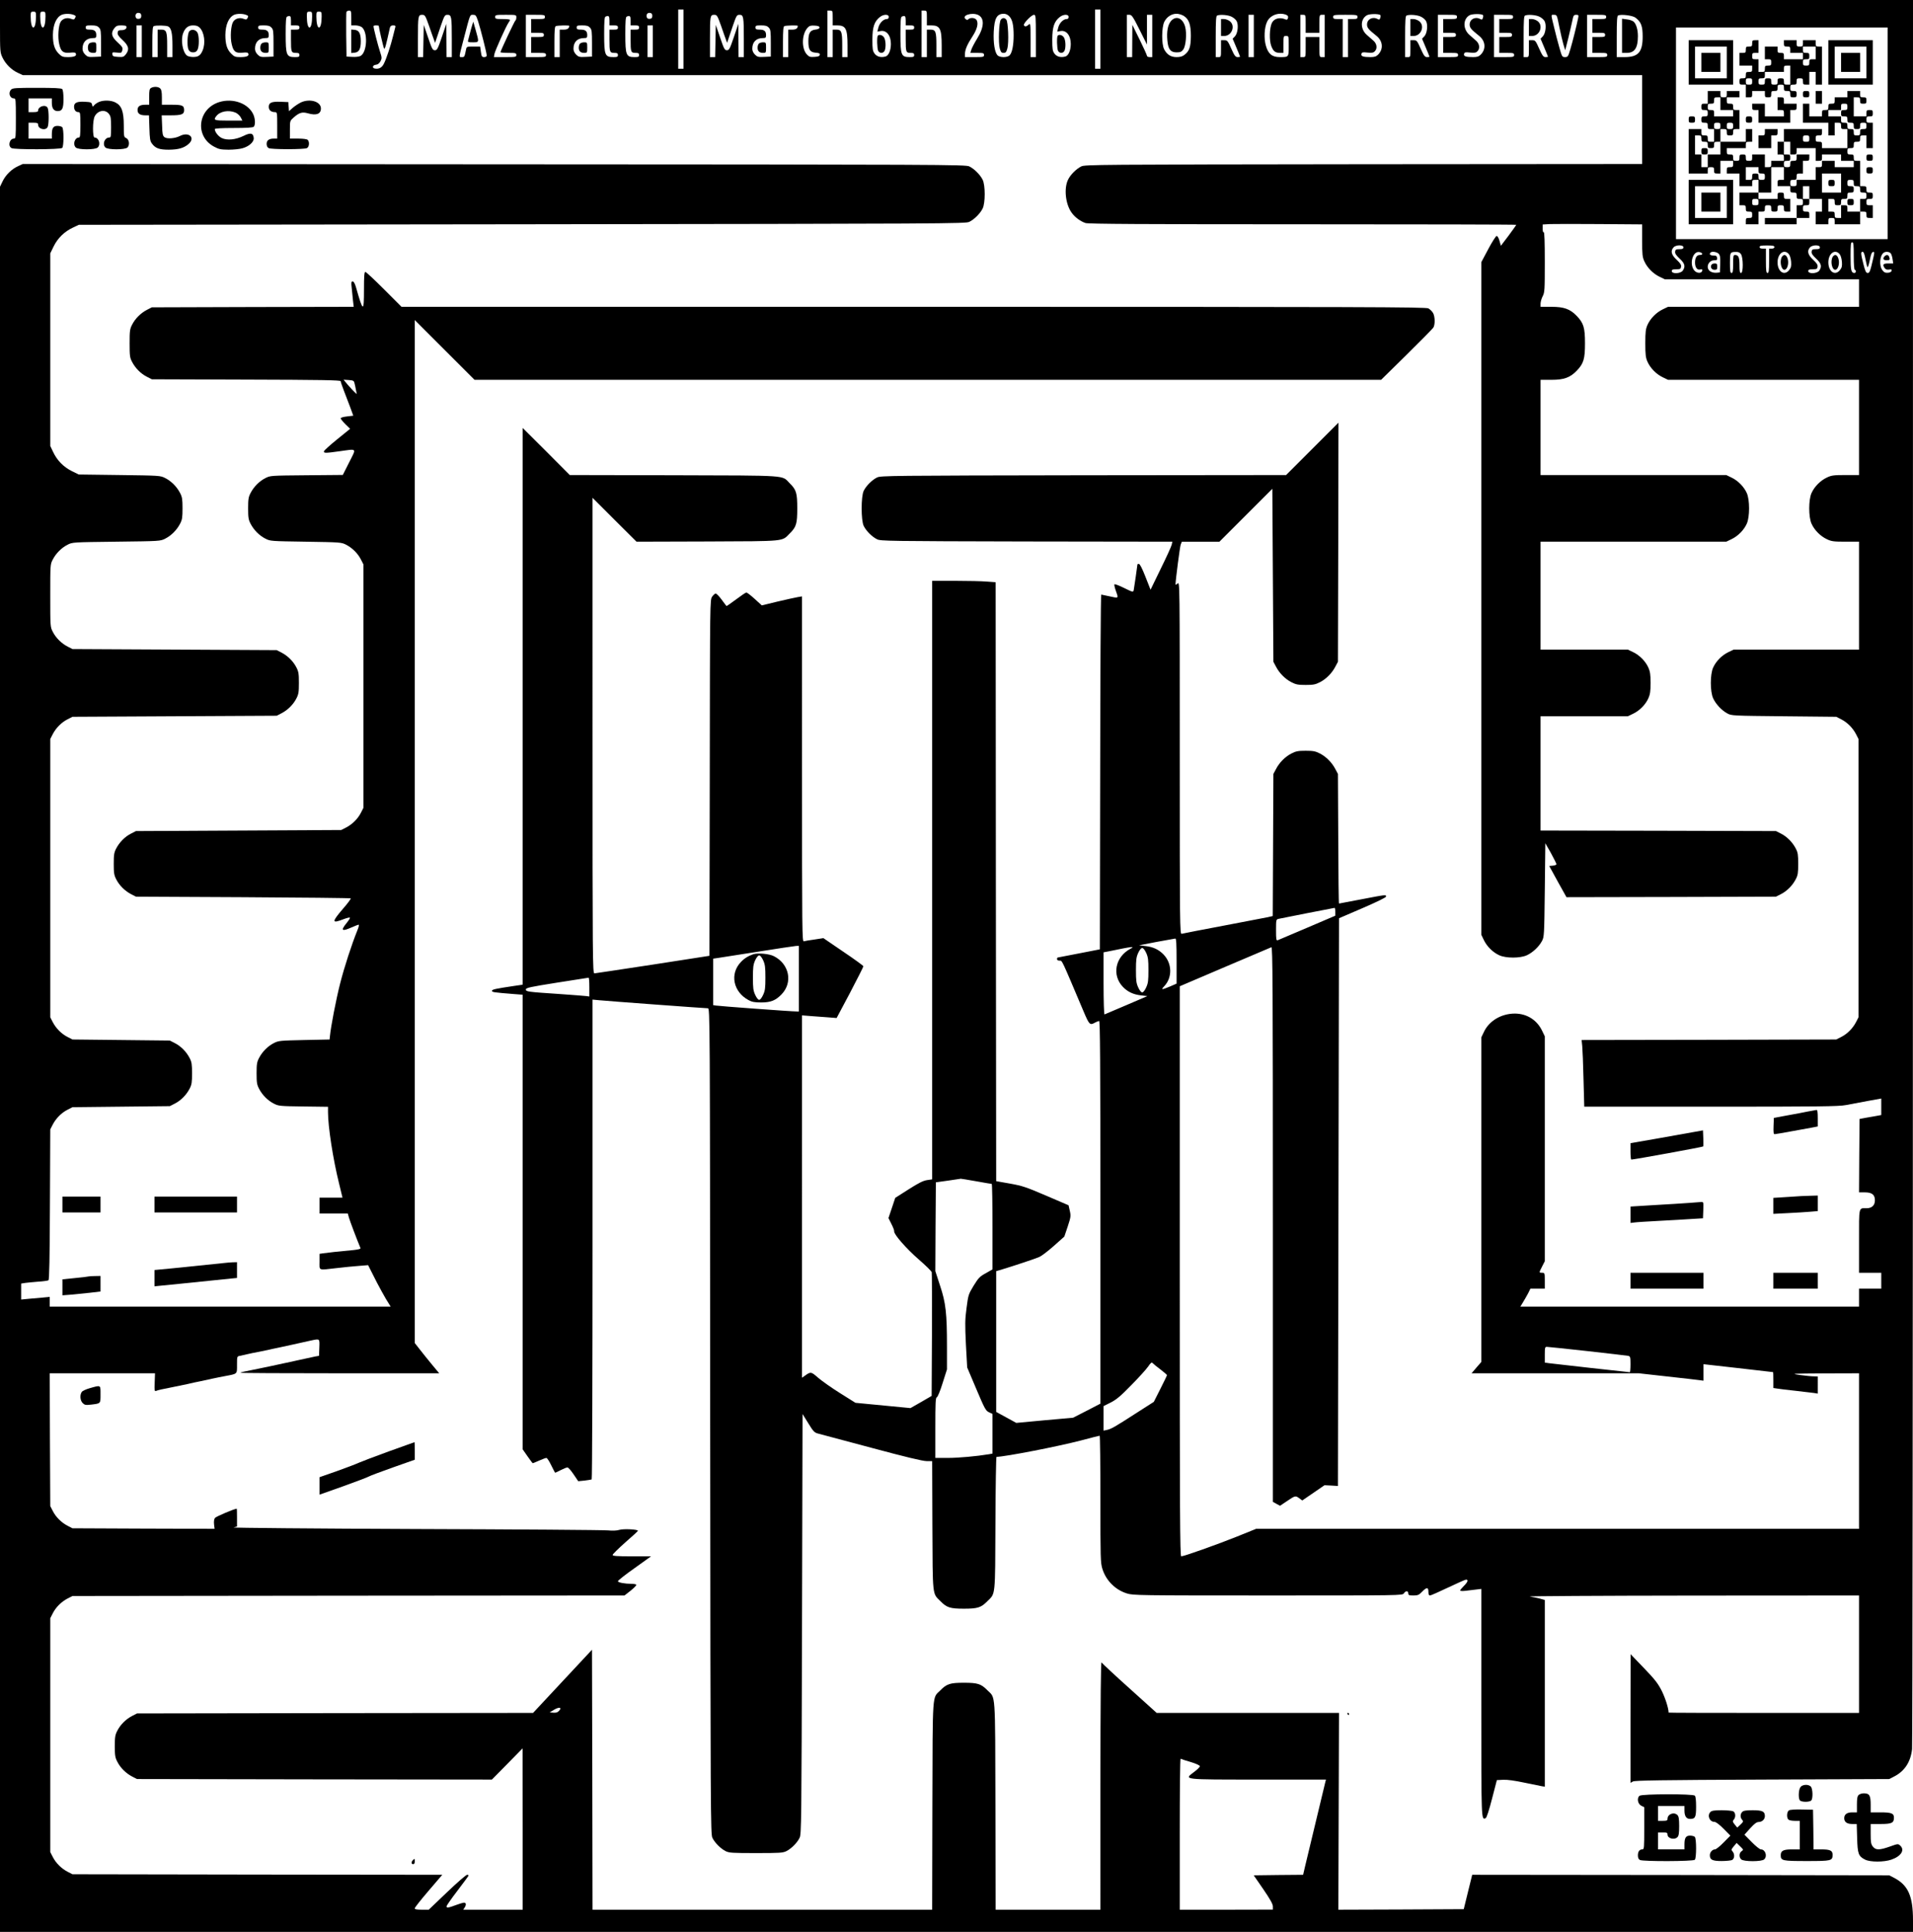
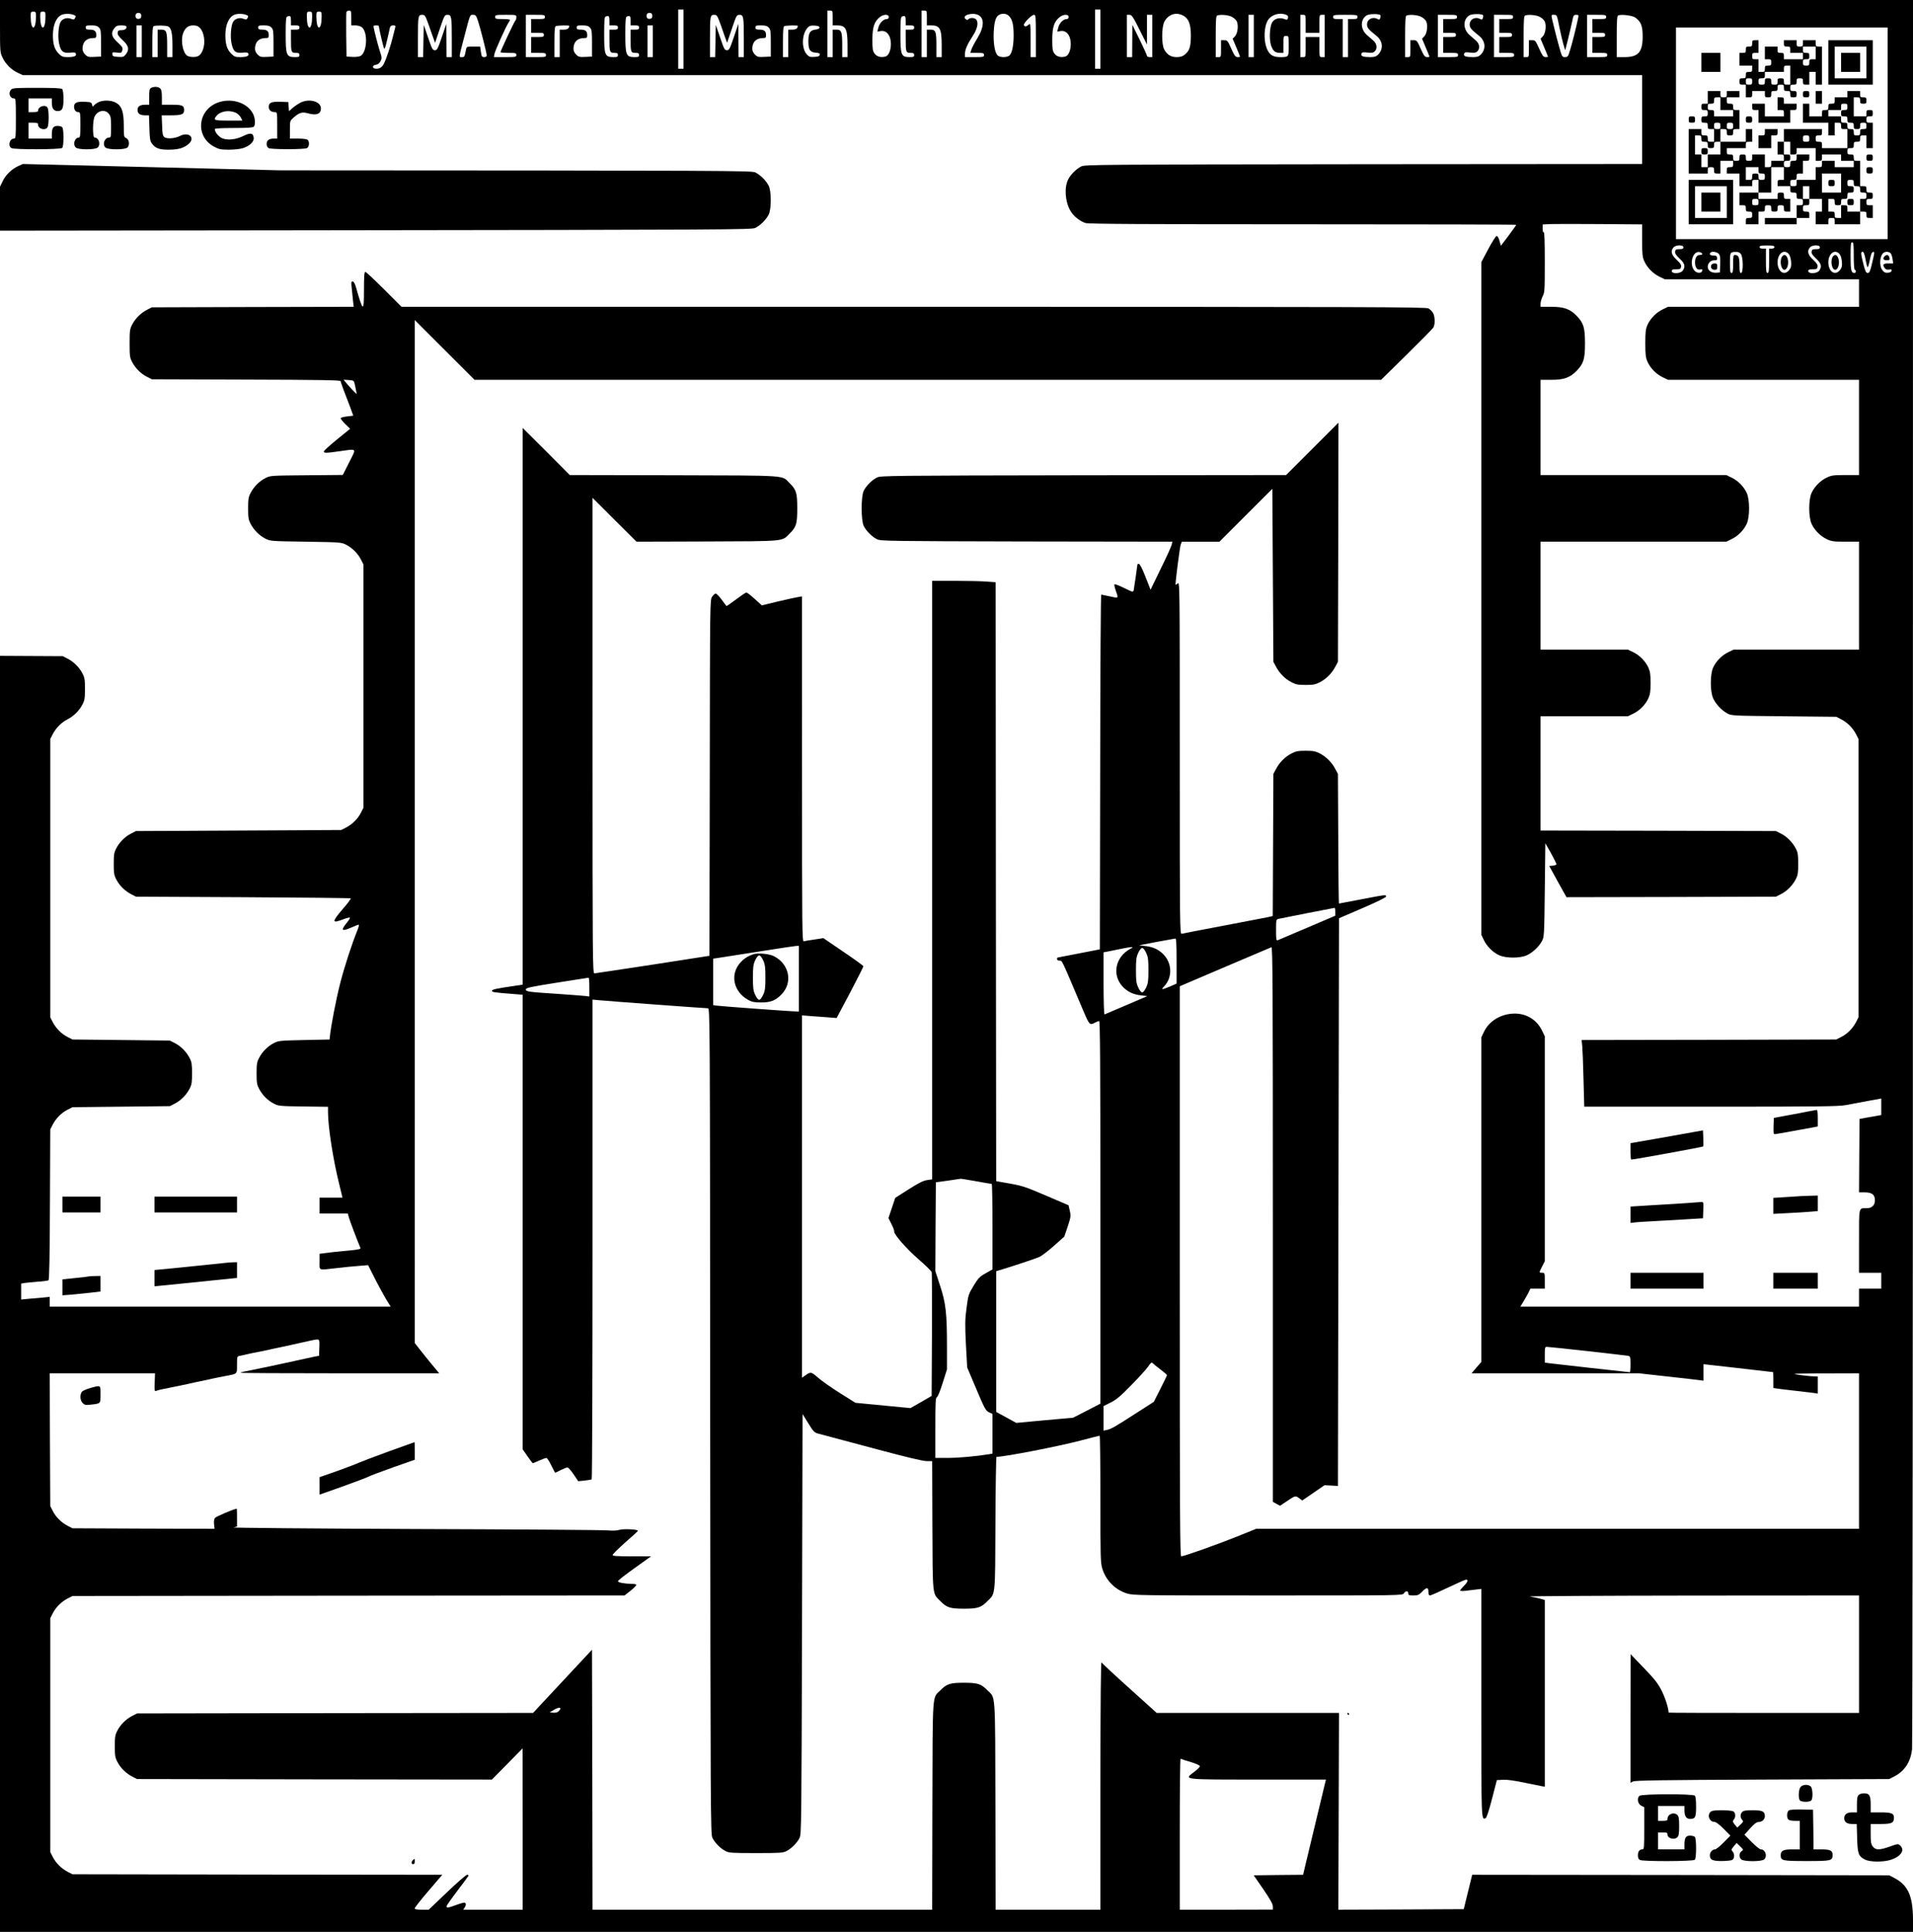
<svg xmlns="http://www.w3.org/2000/svg" version="1.0" width="2410.667" height="2434.667" viewBox="0 0 1808 1826">
  <path d="M0 24.7c0 24 .1 25 2.4 29.8C5.3 60.6 11 66.2 17 68.9l4.5 2.1H1552v84l-263.2.2c-252.1.3-263.5.4-266.9 2.1-4.8 2.4-10.3 7.9-12.5 12.6-4 8.2-2.4 23.1 3.4 31.1 3 4.3 8.3 8.2 13.1 9.8 2.5.9 55.2 1.2 205.2 1.2 111.1 0 201.9.2 201.9.5s-3.3 4.9-7.2 10.2l-7.3 9.6-1.3-4.6c-.7-2.7-1.9-4.7-2.7-4.7-.7 0-4.3 5.6-7.9 12.4l-6.6 12.4v635.7l2.4 5c2.9 6.1 8.6 11.7 14.6 14.4 6.3 2.9 19.7 2.9 26 0 5.5-2.5 11.4-8 14.3-13.4 2.1-3.9 2.2-5.3 2.7-48.3l.5-44.2 5.3 9.3c2.8 5.2 5.2 9.9 5.2 10.5 0 .6-1.5 1.2-3.4 1.4l-3.4.3 8.1 14.8 8.2 14.7 99-.2 99-.3 4.7-2.4c5.7-2.9 10.9-8.1 14-14.1 2-3.8 2.3-6 2.3-14.5s-.3-10.7-2.3-14.5c-3.1-6-8.3-11.2-14-14.1l-4.7-2.4-111.2-.3-111.3-.2V677h82.5l5-2.4c6.1-2.9 11.7-8.6 14.4-14.6 1.6-3.6 2.1-6.6 2.1-14.5s-.5-10.9-2.1-14.5c-2.7-6-8.3-11.7-14.4-14.6l-5-2.4H1456V512h175.5l5-2.4c6.1-2.9 11.7-8.6 14.4-14.6 2.9-6.4 2.9-22.6 0-29-2.7-6-8.3-11.7-14.4-14.6l-5-2.4H1456v-90h10.3c11.9 0 17.6-2.1 23.9-8.6 6.5-6.8 7.8-11.1 7.8-25.9 0-14.8-1.3-19.1-7.8-25.9-6.3-6.5-12-8.6-23.9-8.6H1456v-3c0-1.7.9-4.8 2-7 1.9-3.6 2-5.9 2-32.5 0-18.8-.3-28.4-1-28-.6.4-1-1-1-3.4v-3.9l6.8-.4c3.7-.1 24.8-.2 47 0l40.2.3v15.2c0 13.1.3 15.8 2.1 19.7 2.7 6 8.3 11.7 14.4 14.6l5 2.4H1757v26h-180.5l-5 2.4c-6.1 2.9-11.7 8.6-14.4 14.6-1.7 3.8-2.1 6.6-2.1 17.5s.4 13.7 2.1 17.5c2.7 6 8.3 11.7 14.4 14.6l5 2.4H1757v90h-12.7c-11.4 0-13.4.3-17.8 2.4-6.1 2.9-11.7 8.6-14.4 14.6-2.9 6.4-2.9 22.6 0 29 2.7 6 8.3 11.7 14.4 14.6 4.4 2.1 6.4 2.4 17.8 2.4h12.7v102h-118.5l-5 2.4c-6.1 2.9-11.7 8.6-14.4 14.6-2.9 6.4-2.9 22.6 0 29 2.5 5.5 8 11.4 13.4 14.3 3.9 2.2 5.1 2.2 53.5 2.7l49.5.5 4.7 2.4c5.7 2.9 10.9 8.1 14 14.1l2.3 4.5v263l-2.3 4.5c-3.1 6-8.3 11.2-14 14.1l-4.7 2.4-120.4.3-120.3.2.6 5.8c.3 3.1.9 17.3 1.2 31.4l.7 25.8h119.6c102.3 0 120.8-.2 127.6-1.5 4.4-.8 13.7-2.6 20.8-3.9l12.7-2.3v15.6l-3.2.6c-1.8.3-6.4 1.2-10.3 1.8l-7 1.3-.3 34.7-.2 34.7h5.5c6.7 0 9.5 2.2 9.5 7.5 0 4.8-2.9 7.5-7.9 7.5-7.6 0-7.1-2.2-7.1 31.1v29.9h21v15h-21v17h-320.1l2.6-4.3c1.4-2.3 3.6-6.1 4.8-8.4l2.1-4.3h13.6v-7.5c0-7.3-.1-7.5-2.5-7.5-3.1 0-3.1.1 0-6l2.5-4.9V979.5l-2.4-5c-4.9-10.4-14.4-16.4-25.8-16.5-12.9 0-24.5 6.9-29.4 17.5l-2.4 5v306.8l-4.6 5.3-4.6 5.4h158l26.9 3c14.7 1.6 28.5 3.2 30.6 3.5l3.7.5v-15.6l32.8 3.7c18 2.1 32.8 3.8 33 3.8.1.1.2 3.5.2 7.6v7.4l3.3.5c1.7.3 9.5 1.3 17.2 2.1 7.7.9 15.7 1.8 17.8 2.1l3.7.6V1301l-3.7-.1c-2.1 0-8.1-.6-13.3-1.3-9-1.3-7.9-1.3 23.3-1.5l32.7-.1v147h-569.8l-18.3 7.4c-18.7 7.5-49.9 18.6-52.5 18.6-1.2 0-1.4-38.6-1.4-269.4V932.2l42.6-18.2c23.4-9.9 43.2-18.4 44-18.7 1.2-.4 1.4 34.5 1.4 261.9v262.3l3.4 1.9 3.4 1.8 6.1-4.1c8.1-5.5 8.5-5.6 11.9-3.1l3 2.2 10.5-7.2 10.5-7.2 6.3.3 6.4.4.5-268.3.5-268.3 22.3-9.6c13.7-5.9 22.2-10.1 22.2-10.9 0-1.9.1-1.9-23.4 2.6-11.4 2.2-20.9 4-21.1 4-.3 0-.6-27.6-.7-61.3l-.3-61.2-2.4-4.5c-3.2-6.2-8.6-11.7-14.6-14.8-4.3-2.2-6.3-2.6-13.5-2.6s-9.2.4-13.5 2.6c-6 3.1-11.4 8.6-14.6 14.8l-2.4 4.5-.3 67.2-.3 67.1-4.7 1.1c-2.6.5-21.6 4.2-42.2 8.1-20.6 3.9-38.3 7.3-39.2 7.6-1.7.5-1.8-7.9-1.8-166.2 0-166.6 0-166.7-2-164.9-1.1 1-2 1.4-2 .9.1-4.6 4.1-35.5 4.9-37.7l1.1-2.7h35.5l25-25 25-25 .5 81.7.5 81.8 2.4 4.5c3.2 6.2 8.6 11.7 14.6 14.8 4.3 2.2 6.3 2.6 13.5 2.6s9.2-.4 13.5-2.6c6-3.1 11.4-8.6 14.6-14.8l2.4-4.5.3-113 .2-113-24.7 24.7-24.8 24.8-191.5.2c-182.7.3-191.7.4-195.1 2.1-4.7 2.3-10.3 7.9-12.6 12.6-2.6 5.3-2.6 27.9 0 33.2 2.3 4.7 7.9 10.3 12.6 12.6 3.4 1.7 10.5 1.8 141.4 2.1l137.7.2-.6 2.8c-.3 1.5-4.9 11.7-10.3 22.6l-9.7 20-4.8-12.2c-3-7.7-5.3-12.2-6.2-12.2-.8 0-1.4.2-1.4.5 0 1-3.1 22.1-3.5 24.2-.5 2.2-.6 2.2-9-1.9-4.6-2.3-8.8-3.9-9.2-3.5-.4.4.3 3.4 1.5 6.7 2.4 6.8 2.7 6.6-6.8 4.5-3.6-.8-6.8-1.4-7.2-1.5-.5 0-.9 75.5-1 167.7l-.3 167.6-19.5 3.8c-10.7 2.1-19.8 3.8-20.2 3.9-.5 0-.8.7-.8 1.5 0 .9.9 1.5 2.4 1.5 2.6 0 1.2-2.8 22.8 48.2 5.3 12.5 5.9 13.1 10.8 10.3 1.4-.8 3.1-1.4 3.8-1.5.9 0 1.2 36.8 1.2 180.9v180.8l-12.9 6.7-12.9 6.6-26.9 2.4-26.8 2.5-9.5-5.2-9.5-5.2v-133l6-1.8c10.2-3.1 30.8-9.9 34.7-11.6 2.1-.9 8.3-5.6 13.7-10.4l10-8.9 3.2-9.5c2.9-8.9 3.1-9.9 2-14.8l-1.2-5.3-21.2-9.1c-19.1-8.2-22.5-9.3-34.2-11.4l-13-2.3-.3-283-.2-283.1-8.3-.6c-4.5-.4-18-.7-29.9-.7H881v565.7l-4.7.7c-3.7.5-7.9 2.6-17.5 8.7l-12.7 8.1-3.2 9.6-3.2 9.5 2.8 5.6c1.6 3.1 2.8 6.2 2.6 6.9-.5 2.7 11.5 16.4 23 26.4 6.6 5.7 12.2 11.2 12.5 12.3.2 1.1.3 27.9.2 59.5l-.3 57.4-10 5.8-10 5.7-26-2.5-26-2.5-14.5-9.1c-8-5-17.3-11.6-20.8-14.6-6.7-5.9-7-5.9-12.9-1.6l-2.3 1.6V959.7l8.8.7c4.8.3 12.1.9 16.3 1.2l7.6.6 12.7-23.9c6.9-13.2 12.6-24.4 12.6-25 0-.5-8.5-6.7-18.9-13.7l-18.9-12.9-8.4 1.3c-4.6.6-9.1 1.4-10.1 1.7-1.6.4-1.7-7.8-1.7-162.8V563.7l-4.2.7c-2.4.4-10.9 2.3-19 4.2l-14.8 3.6-6.7-6.1c-3.7-3.4-7.3-6.1-7.9-6.1-.6 0-5 3-9.8 6.6-4.8 3.6-8.9 6.4-9 6.2-.2-.1-2.2-2.9-4.6-6.1-2.3-3.1-4.8-5.7-5.6-5.7-.7 0-2.2 1.3-3.3 2.9-2.1 2.9-2.1 2.9-2.3 171.2l-.3 168.3-53.5 8.3c-29.4 4.5-54.3 8.2-55.2 8.3-1.7 0-1.8-11.4-1.8-224.7V470.5l20.8 20.8 20.8 20.7 66.9-.2c74.8-.3 70.3.1 77.8-7.5 6.3-6.2 7.2-9.2 7.2-23.8 0-14.6-.9-17.6-7.2-23.8-7.7-7.7.8-7.2-109.3-7.5l-98.5-.2-22.2-22.3-22.3-22.2v526.2l-8.2 1.2c-17.5 2.6-20.8 3.3-20.8 4.6 0 1.3 1.2 1.5 21.2 3.1l7.8.6V1369.9l4.6 6.6c2.5 3.6 4.7 6.5 4.9 6.5.3 0 3-1.1 6.1-2.5 3.1-1.4 6.2-2.5 6.8-2.5.7 0 2.7 3.1 4.6 7 1.9 3.8 3.5 7 3.7 7 .2 0 2.6-1.1 5.3-2.5 2.7-1.4 5.5-2.5 6.3-2.5.8 0 3.4 2.9 5.8 6.5l4.4 6.5 6-.6c3.3-.4 6.3-.9 6.7-1.1.5-.2.8-102.4.8-226.9V944.8l6.3.6c8 .8 100.2 7.6 102.7 7.6 2 0 2 4.2 2.2 390.2.3 374.9.4 390.4 2.1 393.9 2.3 4.7 7.9 10.3 12.6 12.6 3.2 1.6 6.4 1.8 28.6 1.8 22.2 0 25.4-.2 28.6-1.8 4.7-2.3 10.3-7.9 12.6-12.6 1.7-3.4 1.8-12.9 2.3-202.1l.5-198.5 5.4 8.7c4.6 7.6 5.9 8.9 9 9.7 2 .6 24.7 6.6 50.6 13.5 31.9 8.6 48.6 12.6 52.2 12.6h5.3l.2 60.7c.3 67.8-.1 64.1 7.5 71.6 6.1 6.2 9.3 7.2 22.3 7.2s16.2-1 22.3-7.2c7.6-7.5 7.2-3.5 7.5-73.6.1-34.5.6-62.7 1-62.7 8.6-.2 57.8-9.8 79.4-15.4 9.6-2.6 17.8-4.6 18.1-4.6.4 0 .7 27 .7 59.9 0 56.1.1 60.3 1.9 66 3.4 11 12.2 19.8 23.2 23.2 5.8 1.8 11 1.9 133.2 1.9 126.1 0 127.2 0 128.5-2 .7-1.1 1.9-2 2.7-2 .8 0 1.5.9 1.5 2 0 1.7.7 2 4.8 2 4.2 0 5.3-.5 8.2-3.5 4.4-4.5 6-4.5 6 0 0 2.4.5 3.5 1.5 3.5.8 0 8.5-3.4 17.1-7.5 8.6-4.1 16.3-7.5 17-7.5 2.4 0 1.5 2.5-2.1 6-1.9 1.9-3.5 3.8-3.5 4.3s2.3.6 5 .3c2.8-.3 7.3-.9 10-1.2l5-.6v107.5c0 113-.1 110.8 4.1 109.2.9-.3 3.2-7.4 6-18.3l4.6-17.7 6-.3c3.9-.2 10.9.8 19.9 2.7 7.7 1.6 15.1 3.1 16.7 3.4l2.7.4v-176.4l-4.4-1.3c-2.4-.6-6.8-1.5-9.7-2-3-.4 65.8-.8 152.9-.9l158.2-.1v111h-90c-49.5 0-90-.1-90-.3 0-4.1-3.2-14-6.5-20.6-3.6-7.1-6.6-10.9-16.9-21.6l-12.5-13-.1 60.8v60.8l2.3-1.3c1.7-1 27-1.4 122.2-1.8l120-.5 4.7-2.4c9.9-5.1 15.6-13.8 16.9-25.9.4-4.2.8-377.9.8-830.5L1808 0H0v24.7zM646 37v28h-5V9h5v28zm394 0v28h-5V9h5v28zM332 17v7h3.8c2.1 0 4.7.7 5.9 1.5 6.2 4.3 5.4 24-1 27.4-1.3.7-4.7 1.1-7.7.9l-5.5-.3-.3-20.5c-.1-11.2 0-21 .2-21.7.3-.7 1.5-1.3 2.6-1.3 1.8 0 2 .6 2 7zm455 0v7h4.1c8.3 0 9.9 3.1 9.9 19.1V54h-5V42.9c0-13-.7-14.9-5.5-14.9H787v26h-5V10h2.5c2.4 0 2.5.2 2.5 7zm89 0v7h4.1c8.3 0 9.9 3.1 9.9 19.1V54h-5V42.9c0-13-.7-14.9-5.5-14.9H876v26h-5V10h2.5c2.4 0 2.5.2 2.5 7zM34 15.4c0 6.2-1 10.6-2.5 10.6S29 21.6 29 15.4c0-4 .2-4.4 2.5-4.4s2.5.4 2.5 4.4zm9 0c0 6.2-1 10.6-2.5 10.6S38 21.6 38 15.4c0-4 .2-4.4 2.5-4.4s2.5.4 2.5 4.4zm252 0c0 6.2-1 10.6-2.5 10.6s-2.5-4.4-2.5-10.6c0-4 .2-4.4 2.5-4.4s2.5.4 2.5 4.4zm9 0c0 6.2-1 10.6-2.5 10.6s-2.5-4.4-2.5-10.6c0-4 .2-4.4 2.5-4.4s2.5.4 2.5 4.4zM133.5 15c0 1.8-.6 2.6-2.3 2.8-1.3.2-2.5-.3-2.8-1.2-1-2.6.4-4.8 2.8-4.4 1.7.2 2.3 1 2.3 2.8zm483 0c0 1.8-.6 2.6-2.3 2.8-1.3.2-2.5-.3-2.8-1.2-1-2.6.4-4.8 2.8-4.4 1.7.2 2.3 1 2.3 2.8zm-547-1c2.2.8 2.4 1.3 1.5 2.9-.8 1.7-1.4 1.8-3.8.9-3.8-1.5-7.8-.3-9.8 2.7-2.2 3.4-3 14.9-1.4 21.3 1.6 7 3.7 8.6 10.1 8 3.9-.4 5.2-.2 5.6.9.9 2.2-1.6 3.3-7.5 3.3-4.8 0-5.8-.4-8.7-3.3-4-4-5.5-9-5.5-17.7.1-9.8 3.3-16.9 8.5-19.1 2.8-1.1 7.9-1.1 11 .1zm163 0c2.2.8 2.4 1.3 1.5 2.9-.8 1.7-1.4 1.8-3.8.9-3.8-1.5-7.8-.3-9.8 2.7-2.2 3.4-3 14.9-1.4 21.3 1.6 7 3.7 8.6 10.1 8 3.9-.4 5.2-.2 5.6.9.9 2.2-1.6 3.3-7.5 3.3-4.8 0-5.8-.4-8.7-3.3-4-4-5.5-9-5.5-17.7.1-9.8 3.3-16.9 8.5-19.1 2.8-1.1 7.9-1.1 11 .1zm691.9.1c6.2 2.9 5.9 11.5-.9 22.4-2.5 4.1-5 8.8-5.5 10.5l-.9 3h6.5c5.7 0 6.4.2 6.4 2 0 1.9-.7 2-9 2h-9v-3c0-4 2.2-9.1 7.1-16.6 4.4-6.8 5.7-12 4-15.3-1.3-2.3-5.9-2.9-7.9-.9-.8.8-1.5.8-2.6-.2-4.1-3.3 5.8-6.6 11.8-3.9zm29.5 1.3c2.9 3.1 4.1 8.2 4.1 18.1 0 9.2-1.4 16.2-3.7 18.7-2.2 2.4-9.4 2.4-11.6 0-2.6-2.8-4-11.7-3.5-22.2.6-12.7 2.9-16.9 9.4-17 2 0 3.9.9 5.3 2.4zm164.7-.5c5.1 3.1 6.9 8.2 6.9 19.1-.1 10.4-1.3 14.2-6.1 17.9-1.9 1.5-4.1 2.1-7.4 2.1-5.4 0-9-2.3-11.7-7.3-2.6-4.8-2.5-20.8.1-26.1 2.3-4.6 6.8-7.6 11.6-7.6 1.9 0 4.9.9 6.6 1.9zm96.8-1c1.8.8 2.3 1.5 1.9 3.1-.4 1.5-1 1.9-2.2 1.4-5.6-2.4-11-1-13.1 3.4-2.2 4.7-2.5 16.6-.5 21.7 1.9 5 3.8 6.5 8.4 6.5h3.1v-8c0-7.9 0-8 2.5-8s2.5 0 2.5 9.4c0 10.7.1 10.6-8.5 10.6-7.2 0-10.9-3-13.1-10.8-2-6.9-1.5-17.3 1.2-22.8 3-6.2 11-9 17.8-6.5zm89.2.4c.3.3.3 1.5-.1 2.6-.5 1.7-1 1.9-2.5 1.1-4.8-2.6-10 .2-10 5.2 0 3 1.3 4.6 8.8 10.6 6.2 4.9 6.9 12.5 1.7 17.8-1.9 1.9-3.5 2.4-7.2 2.4-6.9 0-9.2-.8-8.6-3 .4-1.6 1.2-1.8 5.7-1.3 4.1.4 5.6.2 6.9-1.2 2.6-2.5 2.1-6.9-1-9.8-1.6-1.4-4.5-4-6.6-5.8-6.2-5.5-6.1-14.9.2-18.5 2.5-1.4 11.4-1.5 12.7-.1zm97 0c.3.3.3 1.5-.1 2.6-.5 1.7-1 1.9-2.5 1.1-4.8-2.6-10 .2-10 5.2 0 3 1.3 4.6 8.8 10.6 6.2 4.9 6.9 12.5 1.7 17.8-1.9 1.9-3.5 2.4-7.2 2.4-6.9 0-9.2-.8-8.6-3 .4-1.6 1.2-1.8 5.7-1.3 4.1.4 5.6.2 6.9-1.2 2.6-2.5 2.1-6.9-1-9.8-1.6-1.4-4.5-4-6.6-5.8-6.2-5.5-6.1-14.9.2-18.5 2.5-1.4 11.4-1.5 12.7-.1zm-996 10.4c2 6 4.2 11.9 4.7 13.3l.9 2.5 1-3c.5-1.7 2.5-7.6 4.5-13.3C420 14.6 420.4 14 423 14c3.7 0 4 1.9 4 23.1V54h-5l-.1-15.8-.1-15.7-4.2 12.5c-3.8 11.2-4.5 12.5-6.6 12.5-2.1 0-2.8-1.3-6.4-12l-4.1-12-.3 15.2-.3 15.3H395V36.2c0-21 .2-22.2 4-22.2 2.6 0 3 .6 6.6 10.7zm46.3-4.5c2.4 7.5 8.1 29.9 8.1 32.2 0 1-.9 1.6-2.4 1.6-2.1 0-2.5-.6-3.1-5l-.7-5h-6.4c-5.8 0-6.4.2-6.8 2.2C439 54 439 54 436.5 54c-2.9 0-3.1 1.3 2.1-18.5 5.9-22.7 5.5-21.5 8.5-21.5 2.5 0 2.9.6 4.8 6.2zm36.1-3.8c0 1.4-.4 2.7-.9 3-.8.5-14.1 28.8-14.1 30 0 .3 3.4.6 7.5.6 6.8 0 7.5.2 7.5 2 0 1.9-.7 2-10.6 2h-10.6l.5-3c.7-3.3 10.9-26.1 13.2-29.4.8-1.1 1.5-2.4 1.5-2.8 0-.5-3.1-.8-7-.8-6.3 0-7-.2-7-2 0-1.9.7-2 10-2 9.9 0 10 0 10 2.4zm27-.4c0 1.8-.7 2-6.5 2H502v13h6c5.3 0 6 .2 6 2s-.7 2-6 2h-6v15h7c6.3 0 7 .2 7 2 0 1.9-.7 2-9.5 2H497V14h9c8.3 0 9 .1 9 2zm166.6 8.7c2 6 4.2 11.9 4.7 13.3l.9 2.5 1-3c.5-1.7 2.5-7.6 4.5-13.3C696 14.6 696.4 14 699 14c3.7 0 4 1.9 4 23.1V54h-5l-.1-15.8-.1-15.7-4.2 12.5c-3.8 11.2-4.5 12.5-6.6 12.5-2.1 0-2.8-1.3-6.4-12l-4.1-12-.3 15.2-.3 15.3H671V36.2c0-21 .2-22.2 4-22.2 2.6 0 3 .6 6.6 10.7zM840 16c0 1.3-.7 2-1.9 2-3.1 0-6.8 3.7-7.9 7.9l-1 4 2.8-.5c5.7-1.2 10 4 10 12.1 0 6.2-2.2 11.3-5.3 12-4.3 1.1-7.9.1-10.1-2.8-1.8-2.5-2.1-4.2-2.1-13.5.1-11.8 1.8-16.9 7.1-21.1 3.5-2.8 8.4-2.8 8.4-.1zm139 18v20h-5V37.8c0-15.5-.1-16.1-1.8-14.5-2.2 2-3.9 2.2-4.5.4-.6-1.6 7.2-9.7 9.5-9.7 1.7 0 1.8 1.4 1.8 20zm31-18c0 1.3-.7 2-1.9 2-3.1 0-6.8 3.7-7.9 7.9l-1 4 2.8-.5c5.7-1.2 10 4 10 12.1 0 6.2-2.2 11.3-5.3 12-4.3 1.1-7.9.1-10.1-2.8-1.8-2.5-2.1-4.2-2.1-13.5.1-11.8 1.8-16.9 7.1-21.1 3.5-2.8 8.4-2.8 8.4-.1zm67 12.1l7 14V14h5v40h-2.5c-1.4 0-2.5-.6-2.5-1.3 0-.6-3.1-7.5-6.9-15.2l-6.9-14-.1 15.2-.1 15.3h-5V14h2.5c2.1 0 3.3 1.7 9.5 14.1zm87-12.3c1.9.9 4.1 2.8 4.8 4.2 1.9 3.6 1 11.5-1.6 14.3l-2.2 2.3 3.5 8.3c1.9 4.5 3.5 8.4 3.5 8.7 0 .2-1 .4-2.3.4-2 0-3-1.3-6-8-3.3-7.5-3.8-8-6.6-8h-3.1v8c0 7.9 0 8-2.5 8h-2.5V34.6c0-14.6.3-19.6 1.3-19.9 2.8-1.2 10.4-.6 13.7 1.1zm21 18.2v20h-5V14h5v20zm49-11.5V31h13v-8.5c0-8.4 0-8.5 2.5-8.5h2.5v40h-2.5c-2.5 0-2.5 0-2.5-9.5V35h-13v9.5c0 9.5 0 9.5-2.5 9.5h-2.5V14h2.5c2.5 0 2.5.1 2.5 8.5zm49-6.5c0 1.7-.7 2-4.5 2h-4.5v36h-5V18h-4.5c-3.8 0-4.5-.3-4.5-2 0-1.9.7-2 11.5-2s11.5.1 11.5 2zm60-.2c1.9.9 4.1 2.8 4.8 4.2 1.9 3.6 1 11.5-1.6 14.3l-2.2 2.3 3.5 8.3c1.9 4.5 3.5 8.4 3.5 8.7 0 .2-1 .4-2.3.4-2 0-3-1.3-6-8-3.3-7.5-3.8-8-6.6-8h-3.1v8c0 7.9 0 8-2.5 8h-2.5V34.6c0-14.6.3-19.6 1.3-19.9 2.8-1.2 10.4-.6 13.7 1.1zm34 .2c0 1.8-.7 2-6.5 2h-6.5v13h6c5.3 0 6 .2 6 2s-.7 2-6 2h-6v15h7c6.3 0 7 .2 7 2 0 1.9-.7 2-9.5 2h-9.5V14h9c8.3 0 9 .1 9 2zm53 0c0 1.8-.7 2-6.5 2h-6.5v13h6c5.3 0 6 .2 6 2s-.7 2-6 2h-6v15h7c6.3 0 7 .2 7 2 0 1.9-.7 2-9.5 2h-9.5V14h9c8.3 0 9 .1 9 2zm25-.2c1.9.9 4.1 2.8 4.8 4.2 1.9 3.6 1 11.5-1.6 14.3l-2.2 2.3 3.5 8.3c1.9 4.5 3.5 8.4 3.5 8.7 0 .2-1 .4-2.3.4-2 0-3-1.3-6-8-3.3-7.5-3.8-8-6.6-8h-3.1v8c0 7.9 0 8-2.5 8h-2.5V34.6c0-14.6.3-19.6 1.3-19.9 2.8-1.2 10.4-.6 13.7 1.1zm18.7 9.5c1.3 6.2 3 13.7 3.9 16.7l1.7 5.5 2.8-11c1.5-6.1 3.2-13.6 3.9-16.8 1-5.1 1.4-5.7 3.7-5.7 2.2 0 2.4.3 1.8 3.2-1.4 6.9-5.3 22.6-7.4 29.5-2 6.8-2.4 7.3-5 7.3-2.7 0-2.9-.4-5.4-9.3-1.4-5-3.5-12.8-4.5-17.2-3.6-14.7-3.6-13.5-.5-13.5 2.8 0 2.8.2 5 11.3zM1518 16c0 1.8-.7 2-6.5 2h-6.5v13h6c5.3 0 6 .2 6 2s-.7 2-6 2h-6v15h7c6.3 0 7 .2 7 2 0 1.9-.7 2-9.5 2h-9.5V14h9c8.3 0 9 .1 9 2zm27.7.7c5.3 3.9 6.8 7.9 6.8 17.8 0 14.8-4.1 19.5-17.2 19.5h-7.3V34.6c0-14.6.3-19.6 1.3-20 2.9-1.3 13.7 0 16.4 2.1zM275 19.5V24h4c3.3 0 4 .3 4 2s-.7 2-4 2h-4v9.4c0 11.8.3 12.6 4.6 12.6 2.7 0 3.4.4 3.4 2 0 1.7-.7 2-4.2 2-8.1 0-8.8-1.8-8.8-21.9 0-11.8.3-16.1 1.3-16.4 3.1-1.3 3.7-.6 3.7 3.8zm301 0V24h4c3.3 0 4 .3 4 2s-.7 2-4 2h-4v9.4c0 11.8.3 12.6 4.6 12.6 2.7 0 3.4.4 3.4 2 0 1.7-.7 2-4.2 2-8.1 0-8.8-1.8-8.8-21.9 0-11.8.3-16.1 1.3-16.4 3.1-1.3 3.7-.6 3.7 3.8zm20 0V24h4c3.3 0 4 .3 4 2s-.7 2-4 2h-4v9.4c0 11.8.3 12.6 4.6 12.6 2.7 0 3.4.4 3.4 2 0 1.7-.7 2-4.2 2-8.1 0-8.8-1.8-8.8-21.9 0-11.8.3-16.1 1.3-16.4 3.1-1.3 3.7-.6 3.7 3.8zm260 0V24h4c3.3 0 4 .3 4 2s-.7 2-4 2h-4v9.4c0 11.8.3 12.6 4.6 12.6 2.7 0 3.4.4 3.4 2 0 1.7-.7 2-4.2 2-8.1 0-8.8-1.8-8.8-21.9 0-11.8.3-16.1 1.3-16.4 3.1-1.3 3.7-.6 3.7 3.8zM93.6 26.1c1.7 1.8 1.9 3.7 1.9 14.8v12.6l-6.2.3c-5.6.3-6.6 0-8.8-2.2C78.9 50 78 48 78 46.1 78 39.7 81.7 36 88 36c2.6 0 3-.4 3-2.8 0-3.8-1.7-5.2-6.2-5.2-3.1 0-3.8-.4-3.8-2 0-1.8.7-2 5.3-2 4.2 0 5.8.5 7.3 2.1zm25.7-1.4c1.1 2-1 3.8-4.3 3.8-2.9 0-3.6.4-3.8 2.4-.3 1.7.9 3.5 4.7 7 5.8 5.4 6.6 8.9 3 13.5-1.9 2.4-2.7 2.7-7.3 2.4-4.3-.3-5.1-.6-5.4-2.4-.3-2 0-2.1 4.2-1.7 4.2.5 4.5.4 5.2-2.2.6-2.4 0-3.3-4.5-7.5-5.8-5.3-6.6-8.8-3-13.4 1.6-2.1 2.9-2.6 6.4-2.6 2.4 0 4.6.3 4.8.7zM134 39v15h-5V24h5v15zm25-14c2.9 1.5 4 6.5 4 18.1V54h-5V42.9c0-13-.7-14.9-5.5-14.9H149v26h-5V39.6c0-10.6.3-14.6 1.3-14.9 2.2-.9 11.8-.7 13.7.3zm29.8 1.2c4.4 4.7 5.6 14.5 2.7 21.5-2 4.7-4.1 6.2-9 6.2-2.2 0-4.8-.6-5.7-1.3-4.2-3.1-6.2-14.8-3.7-21.3 1.9-5 4.8-7.3 9.4-7.3 3 0 4.7.6 6.3 2.2zm67.8-.1c1.7 1.8 1.9 3.7 1.9 14.8v12.6l-6.2.3c-5.6.3-6.6 0-8.8-2.2-1.6-1.6-2.5-3.6-2.5-5.5 0-6.4 3.7-10.1 10-10.1 2.6 0 3-.4 3-2.8 0-3.8-1.7-5.2-6.2-5.2-3.1 0-3.8-.4-3.8-2 0-1.8.7-2 5.3-2 4.2 0 5.8.5 7.3 2.1zM358 24.5c0 1.6 4.3 20.2 5 21.4.7 1.2 1.8-2.9 5.5-19.7.4-1.6 1.3-2.2 3.1-2.2 1.9 0 2.4.4 2 1.7-.3 1-1.2 4.7-2.1 8.3-2.2 9.1-6.4 21.8-8.7 26.2-1.8 3.8-4.8 5.3-8.5 4.6-2.9-.5-2.2-3.3 1-3.6 1.8-.2 3.2-1.3 4.3-3.3 1.4-2.8 1.4-3.5-.5-9.2-1.9-5.7-6.1-22.2-6.1-24 0-.4 1.1-.7 2.5-.7s2.5.2 2.5.5zm180-.1c0 2.4-1.7 3.6-5.1 3.6H529v26h-5V39.6c0-10.6.3-14.6 1.3-14.9 1.5-.7 12.7-.9 12.7-.3zm19.6 1.7c1.7 1.8 1.9 3.7 1.9 14.8v12.6l-6.2.3c-5.6.3-6.6 0-8.8-2.2-1.6-1.6-2.5-3.6-2.5-5.5 0-6.4 3.7-10.1 10-10.1 2.6 0 3-.4 3-2.8 0-3.8-1.7-5.2-6.2-5.2-3.1 0-3.8-.4-3.8-2 0-1.8.7-2 5.3-2 4.2 0 5.8.5 7.3 2.1zM617 39v15h-5V24h5v15zm109.6-12.9c1.7 1.8 1.9 3.7 1.9 14.8v12.6l-6.2.3c-5.6.3-6.6 0-8.8-2.2-1.6-1.6-2.5-3.6-2.5-5.5 0-6.4 3.7-10.1 10-10.1 2.6 0 3-.4 3-2.8 0-3.8-1.7-5.2-6.2-5.2-3.1 0-3.8-.4-3.8-2 0-1.8.7-2 5.3-2 4.2 0 5.8.5 7.3 2.1zm27.4-1.7c0 2.4-1.7 3.6-5.1 3.6H745v26h-5V39.6c0-10.6.3-14.6 1.3-14.9 1.5-.7 12.7-.9 12.7-.3zm20.5 1.6c0 1-1.3 1.7-4 2-4.9.6-6.5 3.3-6.5 11 0 8 1.6 10.4 6.8 10.8 3.4.3 4.3.7 4 2-.2 1.3-1.6 1.8-5.1 2-4 .3-5.1-.1-7.1-2.3-5.3-5.7-4.9-19.3.7-25.3 1.7-1.9 3-2.2 6.7-2 3.2.2 4.5.7 4.5 1.8zM1784 126v100h-200V26h200v100zm-32 116c0 8 .4 13 1 13s1 .7 1 1.5-.6 1.5-1.3 1.5c-3.1 0-3.7-2.4-3.7-15.7 0-11.2.2-13.3 1.5-13.3s1.5 2.1 1.5 13zm-161-8.3c0 1.4-.8 1.8-3.7 1.8-3.2 0-3.9.4-4.1 2.3-.3 1.7.9 3.5 4.2 6.6 5 4.6 5.7 7.5 3 11.4-2 2.9-10.4 3.3-10.4.4 0-1.3.9-1.7 4.2-1.7 3.8 0 4.3-.3 4.6-2.4.3-1.8-.8-3.4-4.2-6.6-5-4.6-6-8.3-2.9-11.7 2.2-2.5 9.3-2.5 9.3-.1zm86-.2c0 .9-.9 1.5-2.5 1.5h-2.5v11.5c0 9.6-.3 11.5-1.5 11.5s-1.5-1.9-1.5-11.5V235h-3c-2 0-3-.5-3-1.5 0-1.2 1.4-1.5 7-1.5s7 .3 7 1.5zm43 .2c0 1.4-.8 1.8-3.7 1.8-3.2 0-3.9.4-4.1 2.3-.3 1.7.9 3.5 4.2 6.6 5 4.6 5.7 7.5 3 11.4-2 2.9-10.4 3.3-10.4.4 0-1.3.9-1.7 4.2-1.7 3.8 0 4.3-.3 4.6-2.4.3-1.8-.8-3.4-4.2-6.6-5-4.6-6-8.3-2.9-11.7 2.2-2.5 9.3-2.5 9.3-.1zm-111.2 6c.2.8-.6 1.3-2.2 1.3-3 0-4.6 2.5-4.6 7.2 0 4.6 2.1 7.3 4.9 6.5 1.7-.4 2.1-.2 1.9 1.1-.5 2.9-5.3 2.7-7.7-.4-4.6-5.9-1.4-17.9 4.7-17.2 1.4.2 2.7.9 3 1.5zm15.6.2c1.3 1.5 1.6 3.4 1.4 9.7l-.3 7.9-3.3.3c-1.9.2-4.4-.4-5.8-1.3-4.7-3.1-2-10.5 3.8-10.5 2.5 0 2.9-.4 2.6-2.3-.2-1.8-.9-2.2-3.5-2.2-3.1 0-4.2-1.3-2.6-2.8 1.3-1.4 6-.6 7.7 1.2zm21 .3c2.2 3.1 2.3 17.8.1 17.8-1.2 0-1.5-1.5-1.5-7.3 0-7.5-.9-9.7-4.2-9.7-1.6 0-1.8 1-1.8 8.5 0 6.9-.3 8.5-1.5 8.5s-1.5-1.7-1.5-9.4c0-10.2.1-10.4 5.7-10.5 2.2-.1 3.7.6 4.7 2.1zm45.1-.2c1.1 1.2 2 4.1 2.3 7.3.3 4.2 0 5.7-1.8 7.9-4.6 5.9-11 1.6-11-7.2 0-8.3 6.1-12.9 10.5-8zm48 0c1.1 1.2 2 4.1 2.3 7.3.3 4.2 0 5.7-1.8 7.9-4.6 5.9-11 1.6-11-7.2 0-8.3 6.1-12.9 10.5-8zm24.6 5c.7 3.9 1.6 7.3 1.9 7.5.4.3 1.4-2.8 2.2-6.8 1-5.2 1.8-7.3 3-7.5 1.5-.3 1.5.2.2 6-2.9 12.6-3.4 13.8-5.3 13.8-1.5 0-2.3-1.7-4-8.5-2.5-9.9-2.6-11.5-.7-11.5 1 0 1.8 2.2 2.7 7zm23.9-5.5c.6.8 1.4 3.2 1.7 5.5l.6 4h-4.7c-4.9 0-5.7 1.1-3.3 4.5 1 1.2 2.2 1.6 4.1 1.3 2.1-.4 2.6-.2 2.4 1.1-.2 1-1.5 1.7-3.4 1.9-2.5.2-3.7-.3-5.3-2.4-3.3-4.2-2.6-14 1.3-16.6 1.8-1.3 5.3-.9 6.6.7zm-525 622.3v3.7l-26.2 11.2c-14.5 6.2-27.1 11.5-28 11.9-1.6.6-1.8-.3-1.8-9.5 0-9.6.1-10.1 2.3-10.6 2.1-.5 51.4-10.2 53-10.4.4-.1.7 1.6.7 3.7zm-150 46.5v21.4l-6.2 2.7c-7.9 3.3-8.8 3.3-5.5-.2 7.8-8.2 7.6-21.5-.6-30-4.5-4.7-9.9-7.2-17-8l-6.2-.7 16.5-3.2c9.1-1.7 17.1-3.1 17.8-3.2.9-.1 1.2 4.8 1.2 21.2zM755 925v31h-2.2c-3.8.1-74.1-5.1-76.5-5.6l-2.3-.4v-43.9l4.8-.7c2.6-.4 19.6-3.1 37.7-5.9 18.2-2.9 34.2-5.3 35.8-5.4l2.7-.1v31zm313.5-28.3c-14.5 7.6-17.9 25-7.2 36.1 4.5 4.7 9.9 7.2 17 8l6.1.7-19.8 8.5c-10.9 4.7-20.3 8.6-20.7 8.8-.5.2-.9-12.8-.9-29.1v-29.6l5.3-1c21.6-4.5 24.8-4.9 20.2-2.4zm14.8 4c1.8 4 2.1 6.6 2.1 16.3 0 9.7-.3 12.3-2.1 16.2-1.3 2.9-2.8 4.8-3.8 4.8s-2.5-1.9-3.8-4.8c-1.8-3.9-2.1-6.5-2.1-16.2s.3-12.3 2.1-16.3c1.3-2.8 2.8-4.7 3.8-4.7s2.5 1.9 3.8 4.7zM557 933v8.9l-2.7-.4c-1.6-.2-13.1-1.1-25.8-2-30.1-2-31.5-2.2-31.5-4.3 0-1.5 4-2.4 29.3-6.4 16-2.5 29.5-4.6 30-4.7.4-.1.7 3.9.7 8.9zm365.6 183.5c7.6 1.4 14.2 2.5 14.7 2.5.4 0 .7 18.2.7 40.4v40.4l-6.3 3.6c-5.7 3.1-7 4.5-11.5 11.8-4.9 8.1-5.1 8.7-6.7 21.1-1.5 11-1.5 15.6-.6 34.5l1.2 21.7 8.6 20.3c7.9 18.7 8.9 20.5 11.9 22l3.4 1.6v37.5l-3.2.6c-12.1 2-29 3.5-39 3.5H884v-28.4c0-23.8.2-28.5 1.4-28.9.8-.3 3.3-6.3 5.5-13.5l4.1-12.9v-21.4c0-31.5-1.1-41.6-6.6-57.9l-4.4-13.6.2-41.9.3-42 11.5-1.6c6.3-.9 11.7-1.7 12.1-1.8.3 0 6.8 1 14.5 2.4zm577.5 160.5c20 2.2 37.4 4.3 38.7 4.5 2 .5 2.2 1.1 2.2 8 0 4.1-.3 7.5-.6 7.5-1 0-71.7-7.9-76.1-8.5l-4.3-.6v-7.5c0-6.6.2-7.4 1.9-7.4 1 0 18.2 1.8 38.2 4zm-403.3 17.4c3.4 2.6 6.2 5 6.1 5.4 0 .4-2.8 6.2-6.2 12.9l-6.2 12.3-16.4 10.5c-20.6 13.3-23.8 15.1-27.8 16l-3.3.7V1329l6.8-3.4c5.3-2.7 9.4-6.1 19.3-16.3 6.9-7 14.1-14.9 15.9-17.5 2.6-3.8 3.5-4.5 4.4-3.4.6.7 3.9 3.4 7.4 6z" />
-   <path d="M332 39v11.1l3.2-.3c4.1-.4 5.8-3.4 5.8-10.8s-1.7-10.4-5.8-10.8l-3.2-.3V39zM945.9 18.6c-1.8 2.2-2.5 21.5-1 27.2 1 3.5 1.6 4.2 3.6 4.2s2.6-.7 3.6-4.3c1.5-5.5.7-25-1-27.1-1.7-2-3.5-2-5.2 0zM1106.6 20c-2.9 3.6-4.1 9.8-3.3 18.3.7 8.2 3 11.2 8.7 11.2 3.5 0 4.7-.5 6.3-2.7 2.5-3.3 3.5-15.3 1.8-21.5-2.3-8.4-8.7-10.9-13.5-5.3zM446.2 24c-.6 1.9-1.6 5.5-2.2 8-.6 2.5-1.3 5.3-1.6 6.2-.5 1.6.2 1.8 4.5 1.8 6 0 6 .2 2.7-11.5l-2.3-8-1.1 3.5zM829.7 33.7c-1.1 1-.8 12.2.3 14.4 1.4 2.5 4.6 2.5 6 0 1.5-2.9 1.2-10.4-.6-12.9-1.5-2.1-4.4-2.9-5.7-1.5zM999.7 33.7c-1.1 1-.8 12.2.3 14.4 1.4 2.5 4.6 2.5 6 0 1.5-2.9 1.2-10.4-.6-12.9-1.5-2.1-4.4-2.9-5.7-1.5zM1154 26v8h3c7.2 0 10.8-9.6 5.4-13.9-1.5-1.2-4-2.1-5.5-2.1h-2.9v8zM1333 26v8h3c7.2 0 10.8-9.6 5.4-13.9-1.5-1.2-4-2.1-5.5-2.1h-2.9v8zM1445 26v8h3c7.2 0 10.8-9.6 5.4-13.9-1.5-1.2-4-2.1-5.5-2.1h-2.9v8zM1533 33.9V50h4.5c7.4 0 10.5-4.7 10.5-15.9 0-6.1-1.6-11.4-4-13.6-1-.9-4-2-6.5-2.2l-4.5-.6v16.2zM84.2 41.2c-1.5 1.5-1.5 6.1 0 7.6.7.7 2.5 1.2 4 1.2 2.7 0 2.8-.2 2.8-5s-.1-5-2.8-5c-1.5 0-3.3.5-4 1.2zM178.9 29.6c-1.9 2.3-2.3 14.2-.7 17.4 1 1.8 2.2 2.5 4.3 2.5 2.1 0 3.3-.7 4.2-2.5 1.6-3.2 1.6-12.8 0-16-1.5-3-5.8-3.8-7.8-1.4zM247.2 41.2c-.7.7-1.2 2.4-1.2 3.8 0 3.4 1.7 5 5.2 5 2.7 0 2.8-.2 2.8-5s-.1-5-2.8-5c-1.5 0-3.3.5-4 1.2zM548.2 41.2c-.7.7-1.2 2.4-1.2 3.8 0 3.4 1.7 5 5.2 5 2.7 0 2.8-.2 2.8-5s-.1-5-2.8-5c-1.5 0-3.3.5-4 1.2zM717.2 41.2c-.7.7-1.2 2.4-1.2 3.8 0 3.4 1.7 5 5.2 5 2.7 0 2.8-.2 2.8-5s-.1-5-2.8-5c-1.5 0-3.3.5-4 1.2zM1596 59v21h42V38h-42v21zm36 0v15h-30V44h30v15z" />
  <path d="M1608 59v9h18V50h-18v9zM1656 41c0 2.7-.3 3-3 3s-3 .3-3 3-.3 3-3 3h-3v12h12v3c0 2.7-.3 3-3 3s-3 .3-3 3-.3 3-3 3-3 .3-3 3 .3 3 3 3h3v12h3c2.7 0 3-.3 3-3v-3h12v3c0 2.7.3 3 3 3s3-.3 3-3 .3-3 3-3 3-.3 3-3 .3-3 3-3 3 .3 3 3 .3 3 3 3 3 .3 3 3 .3 3 3 3 3-.3 3-3-.3-3-3-3-3-.3-3-3 .3-3 3-3 3-.3 3-3 .3-3 3-3 3 .3 3 3 .3 3 3 3h3V68h6v12h6V44h-3c-2.7 0-3-.3-3-3v-3h-12v3c0 2.7-.3 3-3 3s-3-.3-3-3v-3h-12v3c0 2.7.3 3 3 3s3 .3 3 3v3h12v6h-18v-3c0-2.7-.3-3-3-3s-3-.3-3-3v-3h-12v12h3c2.7 0 3 .3 3 3s-.3 3-3 3-3 .3-3 3-.3 3-3 3h-3V56h-3c-2.7 0-3-.3-3-3s.3-3 3-3h3V38h-3c-2.7 0-3 .3-3 3zm60 9v6h-3c-2.7 0-3 .3-3 3s-.3 3-3 3-3-.3-3-3 .3-3 3-3 3-.3 3-3-.3-3-3-3-3-.3-3-3v-3h12v6zm-24 21v9h-3c-2.7 0-3-.3-3-3s-.3-3-3-3-3 .3-3 3-.3 3-3 3-3-.3-3-3-.3-3-3-3-3 .3-3 3-.3 3-3 3-3-.3-3-3 .3-3 3-3 3-.3 3-3v-3h18v-3c0-2.7.3-3 3-3h3v9zm-36 6c0 2.7-.3 3-3 3s-3-.3-3-3 .3-3 3-3 3 .3 3 3zM1728 59v21h42V38h-42v21zm36 0v15h-30V44h30v15z" />
  <path d="M1740 59v9h18V50h-18v9zM1614 92v6h-3c-2.7 0-3 .3-3 3s.3 3 3 3 3 .3 3 3-.3 3-3 3-3 .3-3 3 .3 3 3 3 3 .3 3 3 .3 3 3 3h3v12h-3c-2.7 0-3-.3-3-3s-.3-3-3-3-3-.3-3-3v-3h-12v42h18v-3c0-2.7.3-3 3-3s3 .3 3 3 .3 3 3 3h3v-12h12v3c0 2.7-.3 3-3 3s-3 .3-3 3v3h12v12h12v-3c0-2.7.3-3 3-3h3v12h-18v12h3c2.7 0 3 .3 3 3s.3 3 3 3 3 .3 3 3-.3 3-3 3-3 .3-3 3v3h12v-12h3c2.7 0 3-.3 3-3s.3-3 3-3 3 .3 3 3 .3 3 3 3 3-.3 3-3 .3-3 3-3 3 .3 3 3 .3 3 3 3h3v-12h-3c-2.7 0-3-.3-3-3s-.3-3-3-3-3 .3-3 3v3h-18v-6h12v-24h12v12h-3c-2.7 0-3 .3-3 3v3h12v3c0 2.7.3 3 3 3s3 .3 3 3 .3 3 3 3 3 .3 3 3-.3 3-3 3h-3v12h-30v6h30v-6h12v-3c0-2.7-.3-3-3-3s-3-.3-3-3 .3-3 3-3 3-.3 3-3v-3h12v12h-6v12h12v-3c0-2.7.3-3 3-3s3 .3 3 3v3h24v-12h3c2.7 0 3 .3 3 3s.3 3 3 3h3v-12h-3c-2.7 0-3-.3-3-3s.3-3 3-3 3-.3 3-3-.3-3-3-3-3-.3-3-3-.3-3-3-3h-3v-24h-3c-2.7 0-3-.3-3-3s-.3-3-3-3-3-.3-3-3 .3-3 3-3 3-.3 3-3 .3-3 3-3 3-.3 3-3 .3-3 3-3h3v12h6v-24h-3c-2.7 0-3-.3-3-3s.3-3 3-3 3-.3 3-3-.3-3-3-3-3 .3-3 3v3h-12V92h3c2.7 0 3 .3 3 3s.3 3 3 3 3-.3 3-3-.3-3-3-3-3-.3-3-3v-3h-12v6h-12v3c0 2.7-.3 3-3 3s-3 .3-3 3-.3 3-3 3-3 .3-3 3v3h-12V98h-6v18h24v12h6v-12h3c2.7 0 3 .3 3 3s.3 3 3 3h3v18h-24v-3c0-2.7-.3-3-3-3s-3-.3-3-3 .3-3 3-3 3-.3 3-3v-3h-36v12h-6v12h3c2.7 0 3 .3 3 3v3h-12v3c0 2.7-.3 3-3 3h-3v-12h-12v3c0 2.7-.3 3-3 3s-3-.3-3-3-.3-3-3-3-3 .3-3 3-.3 3-3 3-3-.3-3-3-.3-3-3-3-3-.3-3-3v-3h18v-3c0-2.7.3-3 3-3h3v-12h-6v12h-24v-12h3c2.7 0 3 .3 3 3s.3 3 3 3 3-.3 3-3 .3-3 3-3h3v-18h-3c-2.7 0-3-.3-3-3s-.3-3-3-3-3-.3-3-3v-3h12v-6h-12v3c0 2.7-.3 3-3 3s-3-.3-3-3v-3h-12v6zm12 6v6h12v6h-18v-3c0-2.7-.3-3-3-3s-3-.3-3-3 .3-3 3-3 3-.3 3-3 .3-3 3-3h3v6zm120 3c0 2.7-.3 3-3 3s-3 .3-3 3 .3 3 3 3 3 .3 3 3 .3 3 3 3 3 .3 3 3 .3 3 3 3 3-.3 3-3 .3-3 3-3 3 .3 3 3-.3 3-3 3-3 .3-3 3-.3 3-3 3-3-.3-3-3-.3-3-3-3-3-.3-3-3-.3-3-3-3-3-.3-3-3v-3h-12v-6h12v-3c0-2.7.3-3 3-3s3 .3 3 3zm-120 18c0 2.7-.3 3-3 3s-3-.3-3-3 .3-3 3-3 3 .3 3 3zm12 0c0 2.7-.3 3-3 3s-3-.3-3-3 .3-3 3-3 3 .3 3 3zm-30 12c0 2.7.3 3 3 3s3 .3 3 3 .3 3 3 3 3-.3 3-3 .3-3 3-3h3v12h-12v12h-6v-12h-6v-18h3c2.7 0 3 .3 3 3zm102 0c0 2.7-.3 3-3 3s-3-.3-3-3 .3-3 3-3 3 .3 3 3zm-18 9v6h3c2.7 0 3-.3 3-3v-3h18v12h3c2.7 0 3-.3 3-3v-3h18v6h12v6h-18v-6h-12v3c0 2.7-.3 3-3 3h-3v12h-18v3c0 2.7-.3 3-3 3s-3-.3-3-3 .3-3 3-3 3-.3 3-3 .3-3 3-3h3v-12h3c2.7 0 3-.3 3-3v-3h-12v3c0 2.7-.3 3-3 3s-3 .3-3 3-.3 3-3 3-3-.3-3-3 .3-3 3-3 3-.3 3-3-.3-3-3-3h-3v-12h6v6zm-30 21c0 2.7.3 3 3 3s3 .3 3 3-.3 3-3 3-3-.3-3-3-.3-3-3-3-3 .3-3 3-.3 3-3 3h-3v-12h12v3zm78 12v9h-18v-18h18v9zm12 0c0 2.7.3 3 3 3s3 .3 3 3 .3 3 3 3 3 .3 3 3-.3 3-3 3h-3v12h-12v-3c0-2.7-.3-3-3-3h-3v12h-3c-2.7 0-3-.3-3-3s-.3-3-3-3h-3v-12h3c2.7 0 3 .3 3 3s.3 3 3 3 3-.3 3-3 .3-3 3-3 3-.3 3-3 .3-3 3-3 3-.3 3-3-.3-3-3-3-3-.3-3-3 .3-3 3-3 3 .3 3 3zm-42 9v6h-6v-12h6v6zm-48 9c0 2.7-.3 3-3 3s-3-.3-3-3 .3-3 3-3 3 .3 3 3z" />
  <path d="M1608 143c0 2.7.3 3 3 3s3-.3 3-3-.3-3-3-3-3 .3-3 3zM1728 173c0 2.7.3 3 3 3s3-.3 3-3-.3-3-3-3-3 .3-3 3zM1746 191c0 2.7.3 3 3 3s3-.3 3-3-.3-3-3-3-3 .3-3 3zM1704 89c0 2.7.3 3 3 3s3-.3 3-3-.3-3-3-3-3 .3-3 3zM1716 92v6h6V86h-6v6zM1680 98v6h3c2.7 0 3 .3 3 3v3h-18V98h-12v3c0 2.7.3 3 3 3h3v12h30v-12h3c2.7 0 3-.3 3-3v-3h-12v-3c0-2.7-.3-3-3-3h-3v6zM1596 113c0 2.7.3 3 3 3s3-.3 3-3-.3-3-3-3-3 .3-3 3zM1650 113c0 2.7.3 3 3 3s3-.3 3-3-.3-3-3-3-3 .3-3 3zM1668 125c0 2.7-.3 3-3 3h-3v12h12v-12h3c2.7 0 3-.3 3-3v-3h-12v3zM1764 149c0 2.7.3 3 3 3s3-.3 3-3-.3-3-3-3-3 .3-3 3zM1764 161c0 2.7.3 3 3 3s3-.3 3-3-.3-3-3-3-3 .3-3 3zM1596 191v21h42v-42h-42v21zm36 0v15h-30v-30h30v15z" />
  <path d="M1608 191v9h18v-18h-18v9zM1617.4 250.5c-1 2.5.4 4.5 3.1 4.5 2.1 0 2.5-.5 2.5-3s-.4-3-2.5-3c-1.4 0-2.8.7-3.1 1.5zM1684 242.9c-2.2 4.2-.6 12.1 2.5 12.1 1.9 0 3.5-3.2 3.5-7s-1.6-7-3.5-7c-.8 0-1.9.9-2.5 1.9zM1732 242.9c-2.2 4.2-.6 12.1 2.5 12.1 1.9 0 3.5-3.2 3.5-7s-1.6-7-3.5-7c-.8 0-1.9.9-2.5 1.9zM1781.2 242.2c-2.1 2.1-1.3 3.8 1.8 3.8s3.5-.6 2.4-3.4c-.7-1.9-2.5-2.1-4.2-.4zM712 901.9c-4.6 1.5-8.5 3.9-11.7 7.3-10.8 11.2-7.4 28.3 7.2 36.1 3.1 1.7 5.7 2.2 12 2.2 9 0 13.6-1.9 19.2-7.7 10.8-11.2 7.3-28.6-7.2-36-4.3-2.3-15.2-3.3-19.5-1.9zm9.3 5.8c1.8 4 2.1 6.6 2.1 16.3 0 9.7-.3 12.3-2.1 16.2-1.3 2.9-2.8 4.8-3.8 4.8s-2.5-1.9-3.8-4.8c-1.8-3.9-2.1-6.5-2.1-16.2s.3-12.3 2.1-16.3c1.3-2.8 2.8-4.7 3.8-4.7s2.5 1.9 3.8 4.7zM142.8 83.1c-1.5.8-1.8 2.4-1.8 8.4V99h-3.6c-5.1 0-7.4 1.5-7.4 5 0 3.4 2.3 5 7.4 5h3.4l.4 11.9c.3 10.2.6 12.4 2.4 14.8 3.3 4.5 7 5.8 15.9 5.8 9-.1 14.1-1.5 18.5-5.2 7.1-6 .6-12.2-8.1-7.7-4.5 2.3-12 2.9-14.4 1.1-1.7-1.3-2.1-2.9-2.3-11.1l-.4-9.6h8.7c10 0 12.5-.9 12.5-4.8 0-4.5-1.6-5.2-11.7-5.2H153v-6.9c0-5-.4-7.4-1.6-8.5-1.7-1.8-6-2-8.6-.5zM10.6 84.6c-3.1 3-1.4 8.4 2.6 8.4 1.7 0 1.8 1.4 1.8 19s-.1 19-1.8 19c-4.2 0-6 7-2.3 9 2.9 1.5 46.3 1.4 47.9-.2 1.6-1.6 1.6-18 0-19.6-.7-.7-2.7-1.2-4.5-1.2-3.9 0-5.3 2.1-5.3 7.9v4.1H27v-15h4.5c3.7 0 4.5.3 4.5 1.8 0 4.2 7 6 9 2.3 1.3-2.5 1.3-15.7 0-18.2-1.9-3.5-9-1.4-9 2.7 0 1-1.3 1.4-4.5 1.4H27V93h22v4.4c0 5 1.9 7.6 5.5 7.6 4.3 0 5.5-2.4 5.5-11.4 0-5-.5-8.7-1.2-9.4-.9-.9-7.6-1.2-23.9-1.2-19.4 0-23 .2-24.3 1.6zM93.5 96.4c-1.7.7-3.7 2.1-4.5 3.1-1.4 1.7-1.5 1.6-2-.6s-1.2-2.4-6.8-2.7c-7.5-.4-10.2.9-10.2 4.6 0 3.2 1.6 5.2 4.2 5.2 1.6 0 1.8 1.1 1.8 12 0 9.7-.3 12-1.4 12-4 0-6 6.4-3 9.4 2.2 2.3 18.6 2.3 20.8 0 3-3 1-9.4-3-9.4-2 0-2-16 .1-20 2.9-5.7 9.9-6.9 13.4-2.4 1.8 2.3 2.1 4.1 2.1 12.5 0 9-.2 9.9-1.8 9.9-4.3 0-6.7 6.3-3.6 9.4 2.3 2.3 18.6 2.3 20.9 0 2.3-2.4 1.6-7.6-1.2-8.9-2.2-.9-2.3-1.5-2.3-12 0-13.2-2.1-18.8-8-21.7-4.1-2.1-11.2-2.3-15.5-.4zM207.2 96.5c-20.2 6.3-23.4 32-5.1 42 4.8 2.6 6.4 2.9 13.9 3 4.7 0 10.7-.6 13.3-1.4 6.3-1.8 10.9-6.1 10.5-9.7-.5-4.7-3-5.2-9.5-2-7.5 3.7-15.6 4.5-20.7 2.1-3.3-1.6-6.6-5.8-6.6-8.5 0-.6 6-1 17.8-1 12.5 0 18.2-.4 19-1.2 1.6-1.6 1.5-7.1-.2-11.2-4.5-10.7-19.2-16.2-32.4-12.1zm15.3 9.9c1.9.8 4.1 2.8 5 4.5l1.6 3.1H216c-13.6 0-14.6-.4-11.6-4.2 3.4-4.6 11.6-6.1 18.1-3.4zM284.4 96.8c-2.2 1.1-5.7 3.4-7.7 5.1l-3.6 3.2-.3-4.3-.3-4.3-7.2-.3c-8.7-.3-11.3.8-11.3 4.8 0 3.1 2.2 5 5.9 5 2 0 2.1.5 2.1 12.5V131h-3.1c-4.6 0-6.9 1.6-6.9 5 0 1.9.7 3.3 1.9 4 1.1.6 8.9 1 18.1 1 9.2 0 17-.4 18.1-1 2.2-1.2 2.6-5.9.7-7.8-.7-.7-4.3-1.2-9-1.2H274v-8.4c0-8.4 0-8.4 3.6-11.6 5.3-4.6 8-5.4 13.4-3.9 8 2.3 12.3.7 12.3-4.6 0-6.5-10.4-9.6-18.9-5.7z" />
-   <path d="M17 157.1c-6 2.7-11.7 8.3-14.6 14.4l-2.4 5V1826h1808v-10.8c0-23.2-4.6-33.4-18-40.4l-4.5-2.3-197-.3-197.1-.2-4 16.2-4 16.3-59.2.3-59.3.2.3-93 .3-93h-172.3l-25.5-23c-14.1-12.6-26-23.8-26.6-24.7-.7-1.3-1 34.6-1.1 115.9V1805h-99l-.2-98.3c-.3-109.8.2-101.3-7.5-109-6.1-6.2-9.3-7.2-22.3-7.2s-16.2 1-22.3 7.2c-7.7 7.7-7.2-.8-7.5 109l-.2 98.3H560l-.2-122.9-.3-122.8-27.8 29.8-27.9 29.9-187.1.2-187.2.3-4.5 2.3c-6 3.1-11.2 8.3-14.1 14-2.1 4-2.4 6.1-2.4 14.7s.3 10.7 2.4 14.7c2.9 5.7 8.1 10.9 14.1 14l4.5 2.3 167.7.3 167.7.2 14.5-14.7 14.5-14.8.1 76.2v76.3h-56.2l1.5-2.3c.9-1.4 1.2-2.9.7-3.7-.7-1.1-2.3-.8-8.2 1.3-8.1 3-9.8 3.3-9.8 1.5 0-.6 4.6-7.3 10.3-14.7 5.6-7.4 10.4-13.8 10.5-14.3.2-.4-.4-.8-1.3-.8-1 0-9.5 7.4-19 16.5l-17.3 16.5h-6.6c-4.9 0-6.6-.4-6.6-1.3 0-.8 5.9-8.2 13-16.5l13-15.2-174.7-.2-174.8-.3-4.5-2.3c-6-3.1-11.2-8.3-14.1-14l-2.4-4.7v-221l2.4-4.7c2.9-5.7 8.1-10.9 14.1-14l4.5-2.3 260.8-.3 260.9-.2 5.9-4.6c3.2-2.6 5.6-5.1 5.3-5.5-.3-.5-2.2-.9-4.3-.9-6.6 0-13.1-1.2-13.1-2.5 0-.6 7-6.2 15.7-12.3l15.6-11.2h-18.1c-14.3 0-18.2-.3-18.2-1.3 0-.7 5.4-6 11.9-11.8 6.6-5.7 12-10.7 12-11 .2-1.4-13.6-2.1-17.5-.9-2.6.8-6.5.9-10.9.5-3.9-.4-85.7-1-182-1.3-96.2-.4-173.5-1.1-171.7-1.5l3.2-.9v-8.4c0-4.6-.1-8.4-.2-8.4-2.5.1-19.6 7.4-20.6 8.7-.9 1.1-1.2 3.4-.9 6.1l.5 4.2-67.2-.2-67.1-.3-4.5-2.3c-6-3.1-11.2-8.3-14.1-14l-2.4-4.7-.3-62.8-.2-62.7h99.5l-.3 8.6c-.3 8.1-.2 8.6 1.5 8 1.8-.8 4.8-1.4 18.3-4.1 4.1-.8 9.5-2 12-2.5 2.5-.6 7.7-1.8 11.5-2.5 3.9-.8 9-1.9 11.5-2.5 2.5-.6 7.9-1.6 12-2.4 11.6-2.2 11-1.6 11-10.7 0-7.8 0-7.9 2.8-8.4 1.5-.4 4.5-1 6.7-1.5s6.7-1.5 10-2.1c3.3-.6 7.6-1.5 9.5-1.9 1.9-.5 7.1-1.6 11.5-2.5 4.4-.9 9.6-2.1 11.5-2.5 4-.9 12.6-2.8 18.5-4.1 7.8-1.6 7.6-1.8 7.3 6.8l-.3 7.8-3.5.6c-3.5.7-11.4 2.4-18 3.9-1.9.5-7.1 1.6-11.5 2.5-4.4.9-9.8 2.1-12 2.6-2.2.5-7.4 1.6-11.5 2.4-15 3-17.3 3.5-17.8 4-.3.3 41.9.5 93.7.5h94.2l-6.9-8.3c-3.7-4.5-8.9-10.9-11.5-14.3l-4.7-6V302.5l28.3 28.3 28.2 28.2h856.8l24.1-23.7c13.2-13 24.6-24.6 25.3-25.7 1.7-2.9 1.6-10.1-.2-13.6-.9-1.6-2.9-3.6-4.5-4.5-2.6-1.3-56.2-1.5-486.7-1.5H379.5L363 273.5c-9.1-9.1-17-16.5-17.7-16.5-1 0-1.3 3.9-1.3 16.6 0 21.9-.8 21.7-7.5-1.9-1.1-3.8-2.2-5.7-3.2-5.7-1.3 0-1.5 1-.9 6 .3 3.3.9 8.7 1.2 12l.7 6-95.4.2-95.4.3-4.5 2.3c-6 3.1-11.2 8.3-14.1 14-2.2 4.2-2.4 6-2.4 17.7s.2 13.5 2.3 17.5c3.1 6 8.3 11.2 14 14.1l4.7 2.4 89.3.3c70.8.2 89.2.5 89.2 1.5 0 .7 1.4 4.8 3.1 9.2 1.7 4.4 4.4 11.5 6 15.7l2.8 7.7-5.9.7c-3.5.4-6 1.1-6 1.8s2 3.1 4.4 5.5l4.5 4.4-12.2 9.9c-6.7 5.4-12.3 10.5-12.5 11.3-.4 1.9 1.2 1.9 14.8 0 16.9-2.3 16-3.4 9 10.5l-6 11.9-34.2.3c-34 .3-34.3.3-39 2.7-5.7 2.9-10.9 8.1-14 14.1-2 3.8-2.3 6-2.3 14.5s.3 10.7 2.3 14.5c3.1 6 8.3 11.2 14 14.1 4.6 2.4 5.3 2.4 38.2 2.9 32.7.5 33.6.6 38 2.8 6 3.1 11.2 8.3 14.1 14l2.4 4.7v230l-2.4 4.7c-2.9 5.7-8.1 10.9-14.1 14l-4.5 2.3-97 .5-97 .5-4.7 2.4c-5.7 2.9-10.9 8.1-14 14.1-2 3.8-2.3 6-2.3 14.5 0 8.6.3 10.7 2.4 14.7 2.9 5.7 8.1 10.9 14.1 14l4.5 2.3 101.2.5c55.6.3 101.4.8 101.8 1.1.3.4-3 4.9-7.5 10-10.6 12.4-10.5 14 .4 9.8 3.1-1.2 5.9-1.9 6.3-1.6.3.4-1.1 2.6-3.1 5.1-5.9 7.2-4.6 8.3 4.8 4.1 3.1-1.4 6.1-2.5 6.6-2.5s0 2.4-1.2 5.2c-5.4 13.4-12.4 34.8-16.4 50.6-3.8 15-8.7 40.3-9.6 49.7l-.3 3-24 .5c-22.8.5-24.2.6-28.7 2.9-5.7 2.9-10.9 8.1-14 14.1-2 3.8-2.3 6-2.3 14.5s.3 10.7 2.3 14.5c3.1 6 8.3 11.2 14 14.1 4.5 2.3 5.7 2.4 28 2.7l23.2.3v5.2c0 13.5 4.7 44.1 10.4 67.1l3.3 13.6H302v15H328.7l1.2 4.2c1 3.4 7.3 20.1 10.8 28.5.3.7-1.8 1.3-6.4 1.8-13.9 1.3-25.9 2.6-29 3.1l-3.3.5v7.4c0 8.7-1.7 8.1 16 6.1 6.9-.8 16.4-1.8 21.2-2.1l8.7-.7 4.7 9.3c4.5 9.2 12.2 23.2 15.2 27.6l1.4 2.3H47v-9.2l-6.2.6c-3.5.3-9.6.9-13.6 1.2l-7.2.7v-15.1l3.7-.6c2.1-.3 7.7-.8 12.4-1.2 4.8-.3 9.1-.9 9.7-1.3.8-.5 1.2-20.8 1.4-71.6l.3-71 2.3-4.5c3.1-6 8.3-11.2 14-14.1l4.7-2.4 46-.5 46-.5 4.7-2.4c5.7-2.9 10.9-8.1 14-14.1 2-3.8 2.3-6 2.3-14.5s-.3-10.7-2.3-14.5c-3.1-6-8.3-11.2-14-14.1l-4.7-2.4-46-.5-46-.5-4.7-2.4c-5.7-2.9-10.9-8.1-14-14.1l-2.3-4.5v-263l2.3-4.5c3.1-6 8.3-11.2 14-14.1l4.7-2.4 96.5-.5 96.5-.5 4.5-2.3c6-3.1 11.2-8.3 14.1-14 2.1-4 2.4-6.1 2.4-14.7s-.3-10.7-2.4-14.7c-2.9-5.7-8.1-10.9-14.1-14l-4.5-2.3-96.5-.5-96.5-.5-4.5-2.3c-6-3.1-11.2-8.3-14.1-14-2.4-4.6-2.4-5-2.4-34.2 0-29 0-29.6 2.3-34 3.1-6 8.3-11.2 14-14.1 4.7-2.4 4.8-2.4 46.2-2.9 41.4-.5 41.5-.5 46.2-2.9 5.7-2.9 10.9-8.1 14-14.1 2-3.8 2.3-6 2.3-14.5s-.3-10.7-2.3-14.5c-3.1-6-8.3-11.2-14-14.1-4.7-2.4-5-2.4-43.2-2.9l-38.6-.5-6.5-3.2c-7.9-3.9-14-10.2-17.7-18.1l-2.7-5.7v-182l3.2-6.6c3.9-7.9 10.2-14 18.1-17.7l5.7-2.7 419-.5c402.3-.5 419.1-.6 422.6-2.3 4.7-2.3 10.3-7.9 12.6-12.6 2.6-5.1 2.6-22.1 0-27.2-2.3-4.7-7.9-10.3-12.6-12.6-3.5-1.7-20.9-1.8-449.1-2L21.5 155l-4.5 2.1zM335 362c.4 1.4 1 4.3 1.4 6.5l.8 4-2.2-2c-1.2-1.1-4-4.2-6.3-6.8l-4-4.8 4.8.3c4.2.3 5 .6 5.5 2.8zm193.1 1255.3c-1.2 1.3-2.9 1.7-5.2 1.5l-3.4-.3 4.5-2.7c4.9-2.8 7.5-1.9 4.1 1.5zm597.2 48.1c5.3 1.6 8.7 3.2 8.7 4 0 .8-2.5 3.3-5.7 5.6-9.5 7.2-11.2 7 61.5 7h63.4l-.7 2.7c-1.1 4.4-17.1 71-19.1 79.5l-1.8 7.8-23.3.2-23.4.3 9.1 13.2c6.5 9.5 9 14 9 16.2v3l-44 .1h-44v-71.5c0-39.4.3-71.4.8-71.2.4.3 4.6 1.7 9.5 3.1zM1709 1050.5c-3.6.8-12.3 2.4-19.5 3.7l-13 2.4-.3 7.7c-.2 5.8 0 7.7 1 7.7.8 0 7.6-1.2 15.3-2.6 7.7-1.4 16.6-3 19.8-3.6l5.7-1.1v-7.8c0-5.7-.3-7.9-1.2-7.8-.7.1-4.2.7-7.8 1.4z" />
+   <path d="M17 157.1c-6 2.7-11.7 8.3-14.6 14.4l-2.4 5V1826h1808v-10.8c0-23.2-4.6-33.4-18-40.4l-4.5-2.3-197-.3-197.1-.2-4 16.2-4 16.3-59.2.3-59.3.2.3-93 .3-93h-172.3l-25.5-23c-14.1-12.6-26-23.8-26.6-24.7-.7-1.3-1 34.6-1.1 115.9V1805h-99l-.2-98.3c-.3-109.8.2-101.3-7.5-109-6.1-6.2-9.3-7.2-22.3-7.2s-16.2 1-22.3 7.2c-7.7 7.7-7.2-.8-7.5 109l-.2 98.3H560l-.2-122.9-.3-122.8-27.8 29.8-27.9 29.9-187.1.2-187.2.3-4.5 2.3c-6 3.1-11.2 8.3-14.1 14-2.1 4-2.4 6.1-2.4 14.7s.3 10.7 2.4 14.7c2.9 5.7 8.1 10.9 14.1 14l4.5 2.3 167.7.3 167.7.2 14.5-14.7 14.5-14.8.1 76.2v76.3h-56.2l1.5-2.3c.9-1.4 1.2-2.9.7-3.7-.7-1.1-2.3-.8-8.2 1.3-8.1 3-9.8 3.3-9.8 1.5 0-.6 4.6-7.3 10.3-14.7 5.6-7.4 10.4-13.8 10.5-14.3.2-.4-.4-.8-1.3-.8-1 0-9.5 7.4-19 16.5l-17.3 16.5h-6.6c-4.9 0-6.6-.4-6.6-1.3 0-.8 5.9-8.2 13-16.5l13-15.2-174.7-.2-174.8-.3-4.5-2.3c-6-3.1-11.2-8.3-14.1-14l-2.4-4.7v-221l2.4-4.7c2.9-5.7 8.1-10.9 14.1-14l4.5-2.3 260.8-.3 260.9-.2 5.9-4.6c3.2-2.6 5.6-5.1 5.3-5.5-.3-.5-2.2-.9-4.3-.9-6.6 0-13.1-1.2-13.1-2.5 0-.6 7-6.2 15.7-12.3l15.6-11.2h-18.1c-14.3 0-18.2-.3-18.2-1.3 0-.7 5.4-6 11.9-11.8 6.6-5.7 12-10.7 12-11 .2-1.4-13.6-2.1-17.5-.9-2.6.8-6.5.9-10.9.5-3.9-.4-85.7-1-182-1.3-96.2-.4-173.5-1.1-171.7-1.5l3.2-.9v-8.4c0-4.6-.1-8.4-.2-8.4-2.5.1-19.6 7.4-20.6 8.7-.9 1.1-1.2 3.4-.9 6.1l.5 4.2-67.2-.2-67.1-.3-4.5-2.3c-6-3.1-11.2-8.3-14.1-14l-2.4-4.7-.3-62.8-.2-62.7h99.5l-.3 8.6c-.3 8.1-.2 8.6 1.5 8 1.8-.8 4.8-1.4 18.3-4.1 4.1-.8 9.5-2 12-2.5 2.5-.6 7.7-1.8 11.5-2.5 3.9-.8 9-1.9 11.5-2.5 2.5-.6 7.9-1.6 12-2.4 11.6-2.2 11-1.6 11-10.7 0-7.8 0-7.9 2.8-8.4 1.5-.4 4.5-1 6.7-1.5s6.7-1.5 10-2.1c3.3-.6 7.6-1.5 9.5-1.9 1.9-.5 7.1-1.6 11.5-2.5 4.4-.9 9.6-2.1 11.5-2.5 4-.9 12.6-2.8 18.5-4.1 7.8-1.6 7.6-1.8 7.3 6.8l-.3 7.8-3.5.6c-3.5.7-11.4 2.4-18 3.9-1.9.5-7.1 1.6-11.5 2.5-4.4.9-9.8 2.1-12 2.6-2.2.5-7.4 1.6-11.5 2.4-15 3-17.3 3.5-17.8 4-.3.3 41.9.5 93.7.5h94.2l-6.9-8.3c-3.7-4.5-8.9-10.9-11.5-14.3l-4.7-6V302.5l28.3 28.3 28.2 28.2h856.8l24.1-23.7c13.2-13 24.6-24.6 25.3-25.7 1.7-2.9 1.6-10.1-.2-13.6-.9-1.6-2.9-3.6-4.5-4.5-2.6-1.3-56.2-1.5-486.7-1.5H379.5L363 273.5c-9.1-9.1-17-16.5-17.7-16.5-1 0-1.3 3.9-1.3 16.6 0 21.9-.8 21.7-7.5-1.9-1.1-3.8-2.2-5.7-3.2-5.7-1.3 0-1.5 1-.9 6 .3 3.3.9 8.7 1.2 12l.7 6-95.4.2-95.4.3-4.5 2.3c-6 3.1-11.2 8.3-14.1 14-2.2 4.2-2.4 6-2.4 17.7s.2 13.5 2.3 17.5c3.1 6 8.3 11.2 14 14.1l4.7 2.4 89.3.3c70.8.2 89.2.5 89.2 1.5 0 .7 1.4 4.8 3.1 9.2 1.7 4.4 4.4 11.5 6 15.7l2.8 7.7-5.9.7c-3.5.4-6 1.1-6 1.8s2 3.1 4.4 5.5l4.5 4.4-12.2 9.9c-6.7 5.4-12.3 10.5-12.5 11.3-.4 1.9 1.2 1.9 14.8 0 16.9-2.3 16-3.4 9 10.5l-6 11.9-34.2.3c-34 .3-34.3.3-39 2.7-5.7 2.9-10.9 8.1-14 14.1-2 3.8-2.3 6-2.3 14.5s.3 10.7 2.3 14.5c3.1 6 8.3 11.2 14 14.1 4.6 2.4 5.3 2.4 38.2 2.9 32.7.5 33.6.6 38 2.8 6 3.1 11.2 8.3 14.1 14l2.4 4.7v230l-2.4 4.7c-2.9 5.7-8.1 10.9-14.1 14l-4.5 2.3-97 .5-97 .5-4.7 2.4c-5.7 2.9-10.9 8.1-14 14.1-2 3.8-2.3 6-2.3 14.5 0 8.6.3 10.7 2.4 14.7 2.9 5.7 8.1 10.9 14.1 14l4.5 2.3 101.2.5c55.6.3 101.4.8 101.8 1.1.3.4-3 4.9-7.5 10-10.6 12.4-10.5 14 .4 9.8 3.1-1.2 5.9-1.9 6.3-1.6.3.4-1.1 2.6-3.1 5.1-5.9 7.2-4.6 8.3 4.8 4.1 3.1-1.4 6.1-2.5 6.6-2.5s0 2.4-1.2 5.2c-5.4 13.4-12.4 34.8-16.4 50.6-3.8 15-8.7 40.3-9.6 49.7l-.3 3-24 .5c-22.8.5-24.2.6-28.7 2.9-5.7 2.9-10.9 8.1-14 14.1-2 3.8-2.3 6-2.3 14.5s.3 10.7 2.3 14.5c3.1 6 8.3 11.2 14 14.1 4.5 2.3 5.7 2.4 28 2.7l23.2.3v5.2c0 13.5 4.7 44.1 10.4 67.1l3.3 13.6H302v15H328.7l1.2 4.2c1 3.4 7.3 20.1 10.8 28.5.3.7-1.8 1.3-6.4 1.8-13.9 1.3-25.9 2.6-29 3.1l-3.3.5v7.4c0 8.7-1.7 8.1 16 6.1 6.9-.8 16.4-1.8 21.2-2.1l8.7-.7 4.7 9.3c4.5 9.2 12.2 23.2 15.2 27.6l1.4 2.3H47v-9.2l-6.2.6c-3.5.3-9.6.9-13.6 1.2l-7.2.7v-15.1l3.7-.6c2.1-.3 7.7-.8 12.4-1.2 4.8-.3 9.1-.9 9.7-1.3.8-.5 1.2-20.8 1.4-71.6l.3-71 2.3-4.5c3.1-6 8.3-11.2 14-14.1l4.7-2.4 46-.5 46-.5 4.7-2.4c5.7-2.9 10.9-8.1 14-14.1 2-3.8 2.3-6 2.3-14.5s-.3-10.7-2.3-14.5c-3.1-6-8.3-11.2-14-14.1l-4.7-2.4-46-.5-46-.5-4.7-2.4c-5.7-2.9-10.9-8.1-14-14.1l-2.3-4.5v-263l2.3-4.5c3.1-6 8.3-11.2 14-14.1c6-3.1 11.2-8.3 14.1-14 2.1-4 2.4-6.1 2.4-14.7s-.3-10.7-2.4-14.7c-2.9-5.7-8.1-10.9-14.1-14l-4.5-2.3-96.5-.5-96.5-.5-4.5-2.3c-6-3.1-11.2-8.3-14.1-14-2.4-4.6-2.4-5-2.4-34.2 0-29 0-29.6 2.3-34 3.1-6 8.3-11.2 14-14.1 4.7-2.4 4.8-2.4 46.2-2.9 41.4-.5 41.5-.5 46.2-2.9 5.7-2.9 10.9-8.1 14-14.1 2-3.8 2.3-6 2.3-14.5s-.3-10.7-2.3-14.5c-3.1-6-8.3-11.2-14-14.1-4.7-2.4-5-2.4-43.2-2.9l-38.6-.5-6.5-3.2c-7.9-3.9-14-10.2-17.7-18.1l-2.7-5.7v-182l3.2-6.6c3.9-7.9 10.2-14 18.1-17.7l5.7-2.7 419-.5c402.3-.5 419.1-.6 422.6-2.3 4.7-2.3 10.3-7.9 12.6-12.6 2.6-5.1 2.6-22.1 0-27.2-2.3-4.7-7.9-10.3-12.6-12.6-3.5-1.7-20.9-1.8-449.1-2L21.5 155l-4.5 2.1zM335 362c.4 1.4 1 4.3 1.4 6.5l.8 4-2.2-2c-1.2-1.1-4-4.2-6.3-6.8l-4-4.8 4.8.3c4.2.3 5 .6 5.5 2.8zm193.1 1255.3c-1.2 1.3-2.9 1.7-5.2 1.5l-3.4-.3 4.5-2.7c4.9-2.8 7.5-1.9 4.1 1.5zm597.2 48.1c5.3 1.6 8.7 3.2 8.7 4 0 .8-2.5 3.3-5.7 5.6-9.5 7.2-11.2 7 61.5 7h63.4l-.7 2.7c-1.1 4.4-17.1 71-19.1 79.5l-1.8 7.8-23.3.2-23.4.3 9.1 13.2c6.5 9.5 9 14 9 16.2v3l-44 .1h-44v-71.5c0-39.4.3-71.4.8-71.2.4.3 4.6 1.7 9.5 3.1zM1709 1050.5c-3.6.8-12.3 2.4-19.5 3.7l-13 2.4-.3 7.7c-.2 5.8 0 7.7 1 7.7.8 0 7.6-1.2 15.3-2.6 7.7-1.4 16.6-3 19.8-3.6l5.7-1.1v-7.8c0-5.7-.3-7.9-1.2-7.8-.7.1-4.2.7-7.8 1.4z" />
  <path d="M1600 1070.1c-5.2 1-20.6 3.7-34.2 6.1l-24.8 4.3v7.7c0 4.3.3 7.8.8 7.8 2.5 0 67.3-11.8 67.9-12.4.2-.2.3-3.7.1-7.8l-.3-7.4-9.5 1.7zM1690.3 1131.3l-14.3.9v15.1l13.8-.7c7.5-.4 17-.9 21-1.3l7.2-.6V1130l-6.7.2c-3.8 0-13.2.5-21 1.1zM59 1138.5v7.5h36v-15H59v7.5zM146 1138.5v7.5h78v-15h-78v7.5zM1596 1137c-5.2.4-19.7 1.3-32.2 2l-22.8 1.4v15.5l3.3-.4c1.7-.3 12.7-1 24.2-1.6 11.6-.6 25.5-1.4 31-1.8l10-.6.3-7.8c.3-7.5.2-7.7-2-7.6-1.3.1-6.6.5-11.8.9zM212.5 1193.7c-4 .4-26.7 2.8-48.7 5l-17.8 1.7v15.4l3.8-.4c2-.2 10.7-1.1 19.2-1.9 20.9-2.1 43.3-4.4 49.8-5.1l5.2-.5V1193l-4.2.1c-2.4.1-5.6.4-7.3.6zM1541 1210.5v7.5h69v-15h-69v7.5zM1676 1210.5v7.5h42v-15h-42v7.5zM83.5 1206.5c-.5.2-6.3.9-12.7 1.5l-11.8 1.2v15.1l7.8-.6c4.2-.4 12.3-1.2 18-1.8l10.2-1.2V1206l-5.2.1c-2.9 0-5.7.2-6.3.4zM85.1 1312c-3.6 1-7.1 2.6-7.8 3.6-2 2.8-1.6 8.1.8 10.5 1.9 1.9 2.8 2.1 8.1 1.5 9.1-1.1 8.8-.8 8.8-9.7 0-9.1.5-8.8-9.9-5.9zM367.5 1371.8c-13.2 4.8-26 9.7-28.5 10.8-2.5 1.2-11.8 4.7-20.7 7.9l-16.3 5.7v16.5l22.3-7.9c12.2-4.4 23.1-8.5 24.2-9.2 1.1-.7 11.3-4.5 22.8-8.6l20.7-7.3v-8.3c0-4.6-.1-8.4-.2-8.3-.2 0-11.1 4-24.3 8.7zM1273.5 1620c.3.5.8 1 1.1 1 .2 0 .4-.5.4-1 0-.6-.5-1-1.1-1-.5 0-.7.4-.4 1zM1701.6 1689.2c-1.9 2.6-2.1 10.9-.4 12.6.7.7 3 1.2 5.3 1.2s4.6-.5 5.3-1.2c1.8-1.8 1.5-11.3-.4-13.2-2.4-2.4-8-2-9.8.6zM1756.6 1696.6c-1.2 1.1-1.6 3.6-1.6 9v7.4h-4.4c-5 0-7.6 1.9-7.6 5.5s2.6 5.5 7.5 5.5h4.3l.4 13.2c.4 15 1.2 17.3 7.6 20.5 4.9 2.4 17.7 2.4 24.7 0 9.3-3.2 13-9.1 8.4-13.3-2-1.8-2.2-1.8-9.7.9-9.9 3.5-13.4 3.5-16.1.1-1.8-2.3-2.1-4.1-2.1-12v-9.4h9.4c10.5 0 12.6-1 12.6-6 0-4.1-2.4-5-12.9-5h-9.1v-7.4c0-8.6-1.2-10.6-6.5-10.6-1.8 0-4.1.7-4.9 1.6zM1549.6 1697.3c-2.8 2.1-1.8 7.8 1.7 9.5l2.7 1.3v20c0 18.5-.1 19.9-1.8 19.9-2.7 0-4.2 2-4.2 5.7 0 2.2.6 3.6 1.9 4.3 2.9 1.5 50.3 1.4 51.9-.2 1.6-1.6 1.6-20 0-21.6-.7-.7-2.7-1.2-4.5-1.2-4 0-5.3 2.1-5.3 8.4v4.6h-25v-16h4.5c3.8 0 4.5.3 4.5 2 0 3.7 6.5 5.4 9.4 2.4 1.2-1.2 1.6-3.7 1.6-10.4s-.4-9.2-1.6-10.4c-3.2-3.3-9.4-1-9.4 3.5 0 1.6-.7 1.9-4.5 1.9h-4.5v-14h25v4.3c0 5.3 1.8 7.9 5.3 7.9 4.9 0 5.7-1.6 5.7-11.6 0-5.8-.4-9.6-1.2-10.4-1.8-1.8-49.7-1.7-52.2.1zM1690.8 1711.1c-2.1 1.2-2.4 6.9-.6 8.7.7.7 3.4 1.2 6 1.2h4.8v27h-7.4c-8.2 0-10.6 1.3-10.6 5.5 0 5.2 1.4 5.5 24.5 5.5 23.5 0 24.5-.2 24.5-6 0-3.9-2.3-5-10.9-5h-7.1l-.2-18.8-.3-18.7-10.5-.2c-5.9-.2-11.3.2-12.2.8zM1616.6 1712.6c-3.4 3.3-.9 9.4 3.8 9.4 1.3 0 4.5 2.4 8.6 6.5l6.4 6.5-6.4 6.5c-3.5 3.6-7.2 6.5-8.1 6.5-2.5 0-4.9 2.7-4.9 5.5 0 4.3 2.4 5.5 11.1 5.5 4.4 0 8.9-.5 10-1 2.3-1.3 2.5-5.6.4-8-1.4-1.6-1.3-2 1.1-4.9l2.7-3.2 3.3 3.2c3.3 3.2 3.3 3.3 1.4 4.6-2.4 1.7-2.6 5.6-.4 7.7 2.2 2.3 19.6 2.3 21.8 0 3.2-3.1 1-9.4-3.2-9.4-1 0-4.9-3.1-8.6-6.9l-6.9-7 5.4-6c4-4.4 6.1-6 8.1-6 3.3-.1 5.8-2.5 5.8-5.6 0-4.4-2.4-5.5-11.5-5.5-6.3 0-8.8.4-9.9 1.6-2 2-2 5.3-.1 7.4 1.3 1.5 1.2 1.9-1.5 4.5l-3.1 2.9-2.4-2.9c-2-2.6-2.2-3.2-.9-4.6 2-2.3 1.8-6.6-.5-7.9-1.1-.5-6-1-11-1-6.8 0-9.3.4-10.5 1.6zM390.2 1758.2c-1.7 1.7-1.5 3.8.3 3.8.9 0 1.5-.9 1.5-2.5 0-2.9-.1-3-1.8-1.3z" />
</svg>